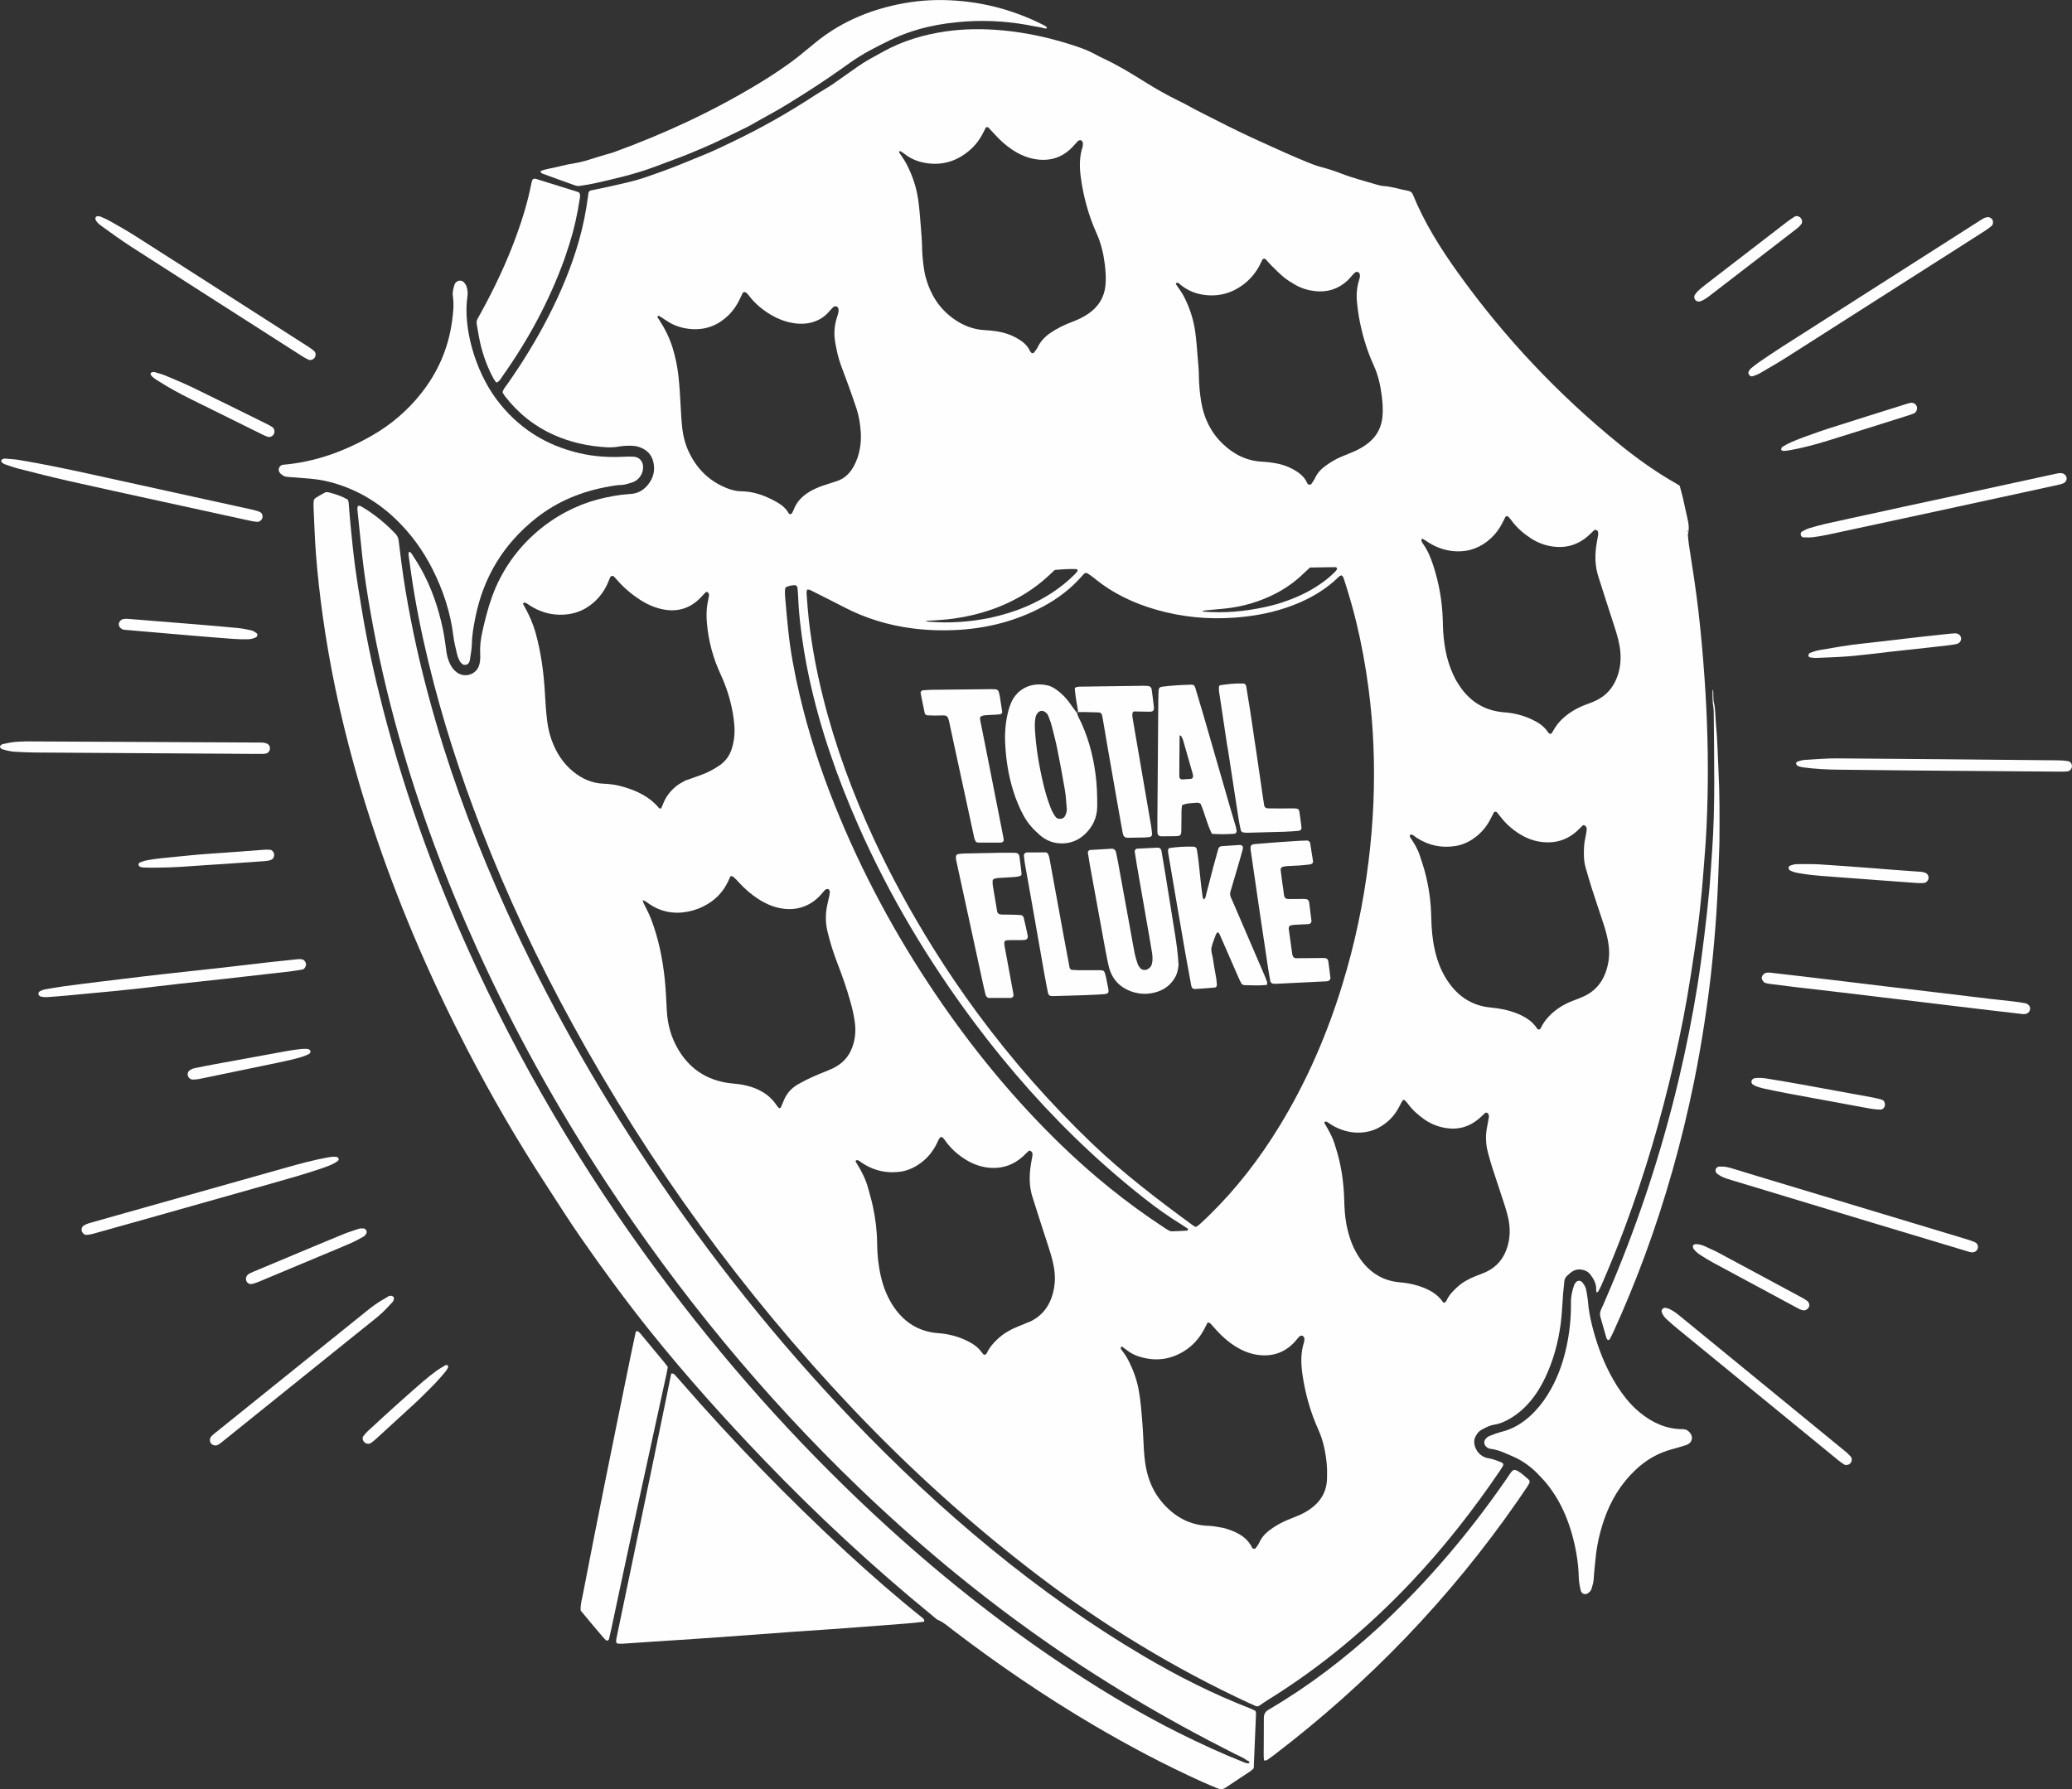
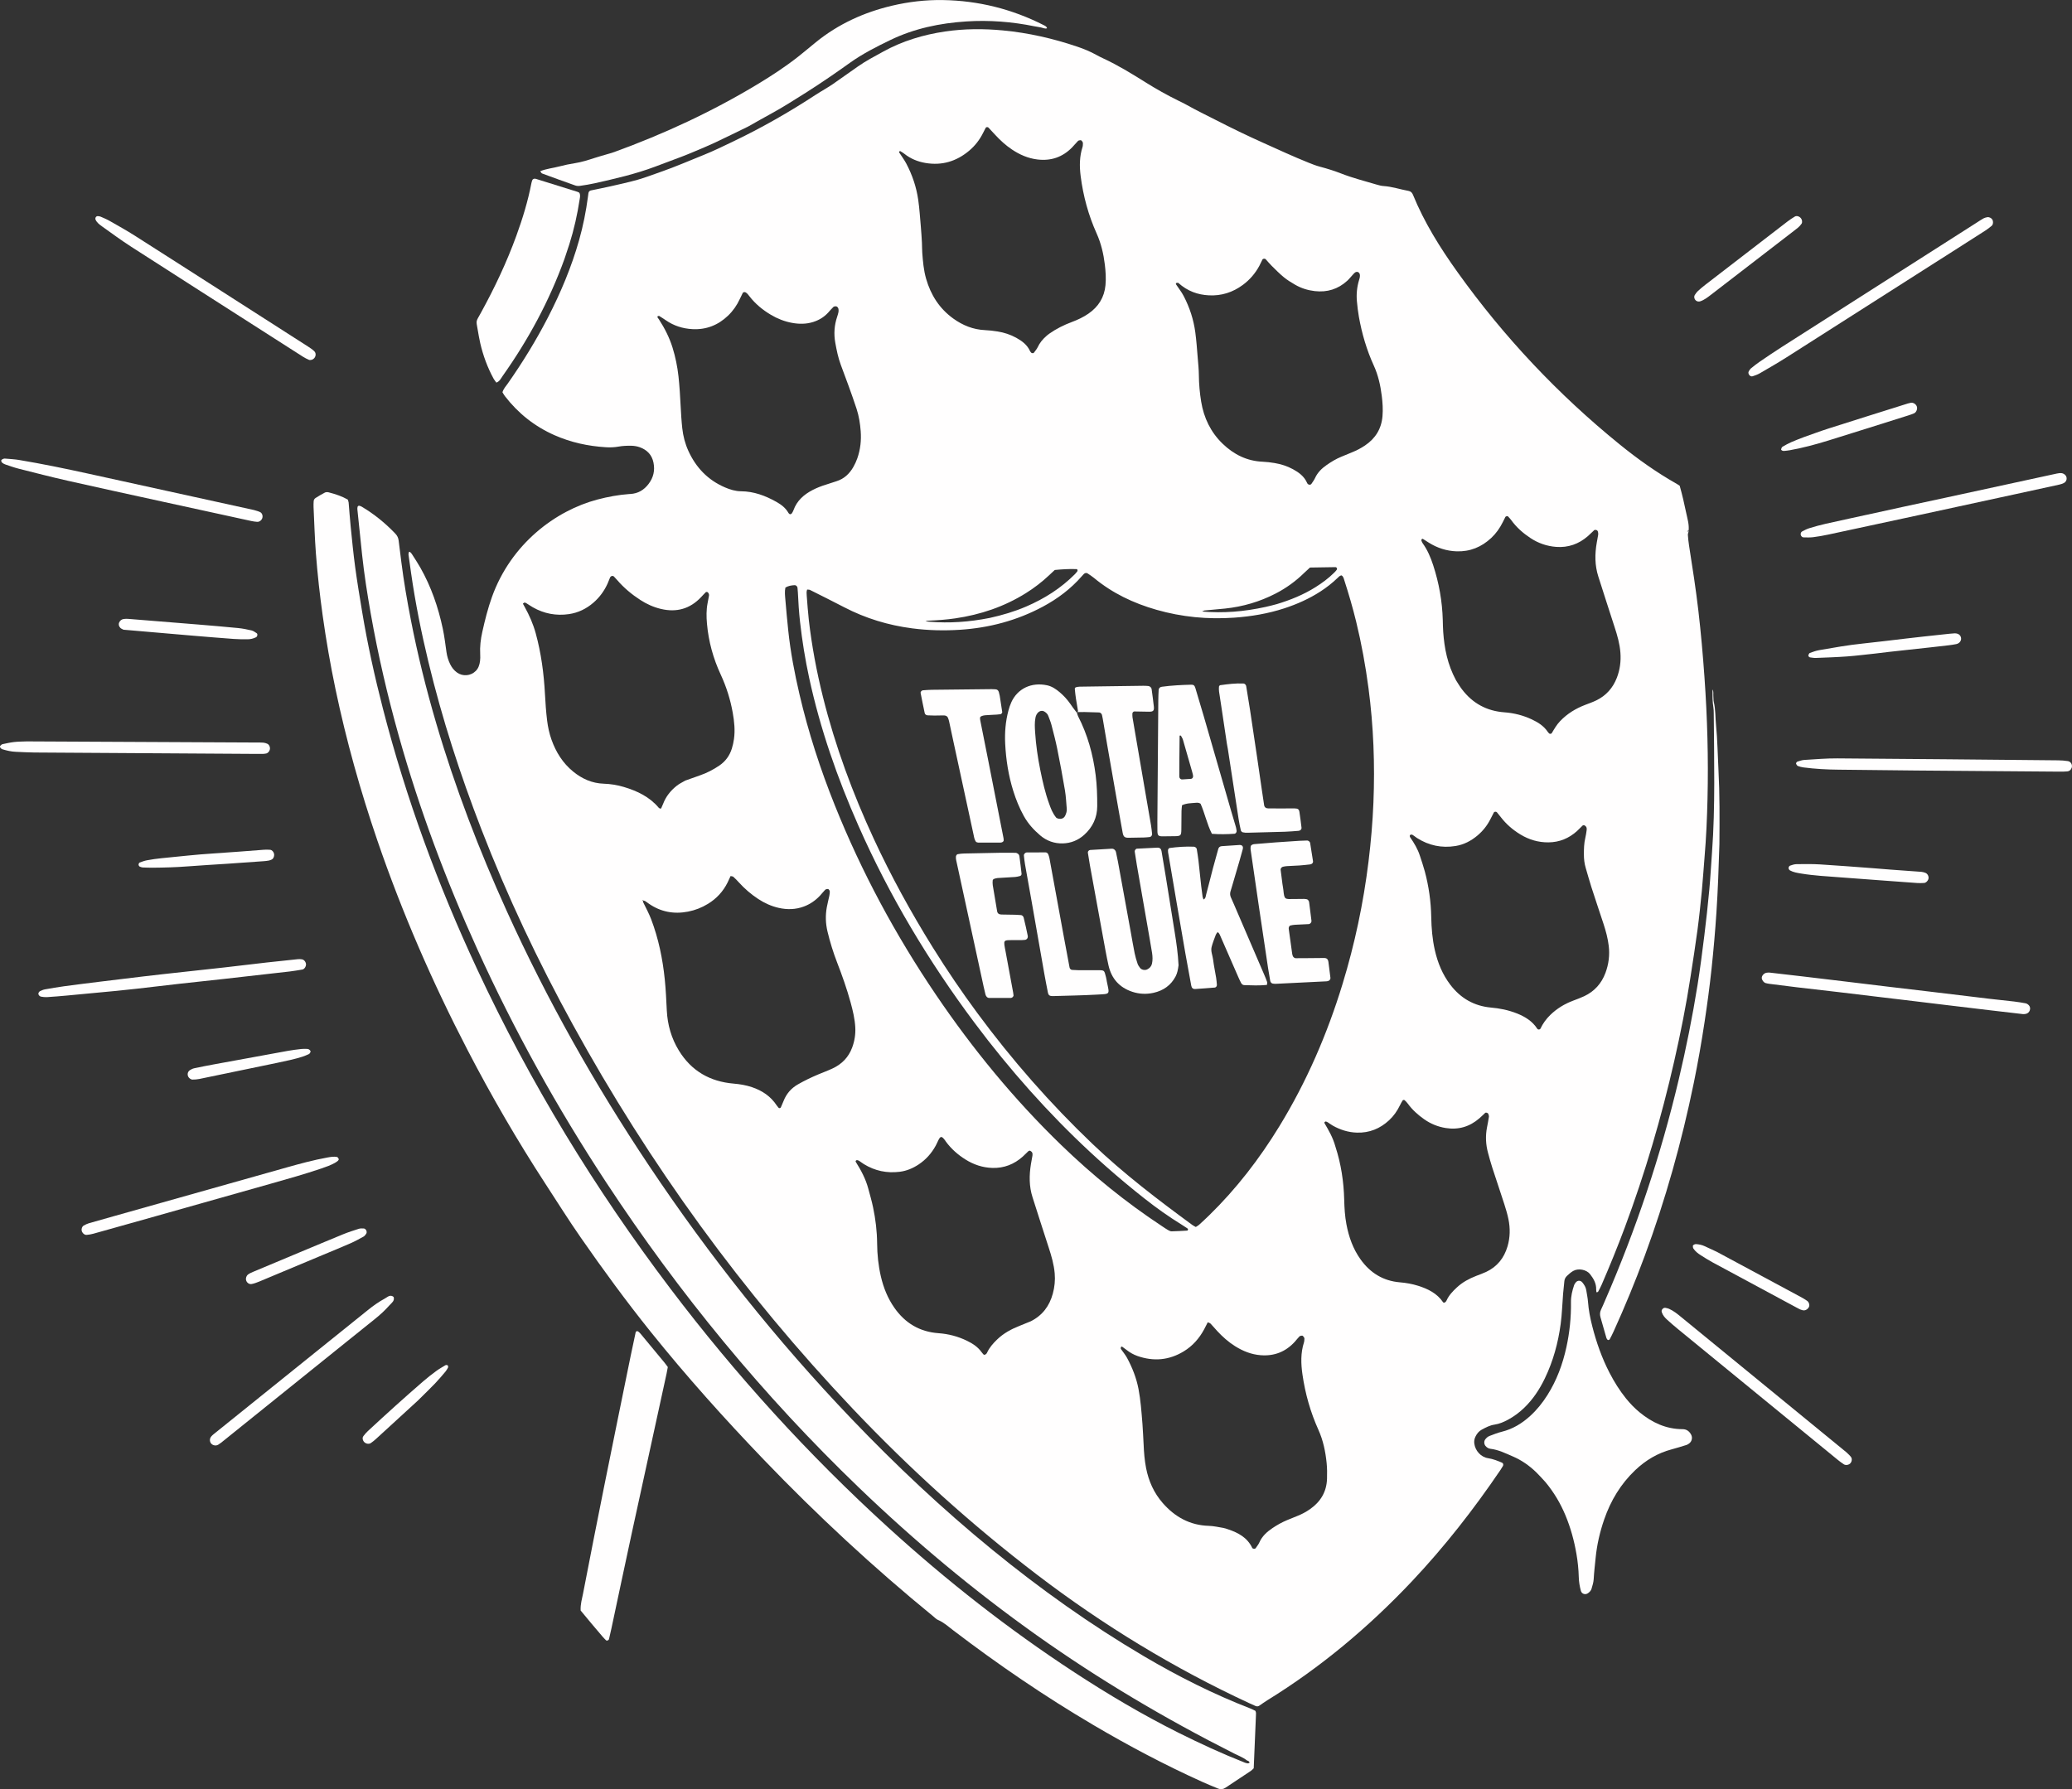
<svg xmlns="http://www.w3.org/2000/svg" version="1.1" id="svg1" width="1400" height="1209.17" viewBox="0 0 1400 1209.17">
  <rect x="0" y="0" width="1400" height="1209.17" fill="#333333" stroke="none" />
  <defs id="defs1">
    <clipPath clipPathUnits="userSpaceOnUse" id="clipPath427">
      <path d="M 0,1080 H 1080 V 0 H 0 Z" transform="translate(-656.331,-685.807)" id="path427" />
    </clipPath>
    <clipPath clipPathUnits="userSpaceOnUse" id="clipPath429">
      <path d="M 0,1080 H 1080 V 0 H 0 Z" transform="translate(-646.91,-101.13)" id="path429" />
    </clipPath>
    <clipPath clipPathUnits="userSpaceOnUse" id="clipPath431">
      <path d="M 0,1080 H 1080 V 0 H 0 Z" transform="translate(-443.909,-206.697)" id="path431" />
    </clipPath>
    <clipPath clipPathUnits="userSpaceOnUse" id="clipPath433">
-       <path d="M 0,1080 H 1080 V 0 H 0 Z" transform="translate(-323.99,-746.911)" id="path433" />
-     </clipPath>
+       </clipPath>
    <clipPath clipPathUnits="userSpaceOnUse" id="clipPath435">
      <path d="M 0,1080 H 1080 V 0 H 0 Z" transform="translate(-798.123,-242.267)" id="path435" />
    </clipPath>
    <clipPath clipPathUnits="userSpaceOnUse" id="clipPath437">
      <path d="M 0,1080 H 1080 V 0 H 0 Z" transform="translate(-394.242,-929.363)" id="path437" />
    </clipPath>
    <clipPath clipPathUnits="userSpaceOnUse" id="clipPath439">
      <path d="M 0,1080 H 1080 V 0 H 0 Z" transform="translate(-309.248,-177.119)" id="path439" />
    </clipPath>
    <clipPath clipPathUnits="userSpaceOnUse" id="clipPath441">
-       <path d="M 0,1080 H 1080 V 0 H 0 Z" transform="translate(-715.424,-170.202)" id="path441" />
-     </clipPath>
+       </clipPath>
    <clipPath clipPathUnits="userSpaceOnUse" id="clipPath443">
      <path d="M 0,1080 H 1080 V 0 H 0 Z" transform="translate(-301.066,-862.244)" id="path443" />
    </clipPath>
    <clipPath clipPathUnits="userSpaceOnUse" id="clipPath445">
      <path d="M 0,1080 H 1080 V 0 H 0 Z" transform="translate(-886.321,-565.616)" id="path445" />
    </clipPath>
    <clipPath clipPathUnits="userSpaceOnUse" id="clipPath447">
      <path d="M 0,1080 H 1080 V 0 H 0 Z" transform="translate(-995.283,-860.105)" id="path447" />
    </clipPath>
    <clipPath clipPathUnits="userSpaceOnUse" id="clipPath449">
-       <path d="M 0,1080 H 1080 V 0 H 0 Z" transform="translate(-904.787,-397.541)" id="path449" />
-     </clipPath>
+       </clipPath>
    <clipPath clipPathUnits="userSpaceOnUse" id="clipPath451">
      <path d="M 0,1080 H 1080 V 0 H 0 Z" transform="translate(-1035.708,-485.798)" id="path451" />
    </clipPath>
    <clipPath clipPathUnits="userSpaceOnUse" id="clipPath453">
      <path d="M 0,1080 H 1080 V 0 H 0 Z" transform="translate(-986.062,-602.893)" id="path453" />
    </clipPath>
    <clipPath clipPathUnits="userSpaceOnUse" id="clipPath455">
      <path d="M 0,1080 H 1080 V 0 H 0 Z" transform="translate(-979.263,-736.512)" id="path455" />
    </clipPath>
    <clipPath clipPathUnits="userSpaceOnUse" id="clipPath457">
      <path d="M 0,1080 H 1080 V 0 H 0 Z" transform="translate(-28.597,-617.653)" id="path457" />
    </clipPath>
    <clipPath clipPathUnits="userSpaceOnUse" id="clipPath459">
      <path d="M 0,1080 H 1080 V 0 H 0 Z" transform="translate(-89.021,-375.608)" id="path459" />
    </clipPath>
    <clipPath clipPathUnits="userSpaceOnUse" id="clipPath461">
      <path d="M 0,1080 H 1080 V 0 H 0 Z" transform="translate(-155.49,-500.316)" id="path461" />
    </clipPath>
    <clipPath clipPathUnits="userSpaceOnUse" id="clipPath463">
      <path d="M 0,1080 H 1080 V 0 H 0 Z" transform="translate(-143.684,-734.928)" id="path463" />
    </clipPath>
    <clipPath clipPathUnits="userSpaceOnUse" id="clipPath465">
      <path d="M 0,1080 H 1080 V 0 H 0 Z" transform="translate(-137.672,-839.208)" id="path465" />
    </clipPath>
    <clipPath clipPathUnits="userSpaceOnUse" id="clipPath467">
      <path d="M 0,1080 H 1080 V 0 H 0 Z" transform="translate(-950.72,-257.291)" id="path467" />
    </clipPath>
    <clipPath clipPathUnits="userSpaceOnUse" id="clipPath469">
      <path d="M 0,1080 H 1080 V 0 H 0 Z" transform="translate(-191.375,-313.95)" id="path469" />
    </clipPath>
    <clipPath clipPathUnits="userSpaceOnUse" id="clipPath471">
      <path d="M 0,1080 H 1080 V 0 H 0 Z" transform="translate(-965.368,-662.188)" id="path471" />
    </clipPath>
    <clipPath clipPathUnits="userSpaceOnUse" id="clipPath473">
      <path d="M 0,1080 H 1080 V 0 H 0 Z" transform="translate(-77.571,-674.263)" id="path473" />
    </clipPath>
    <clipPath clipPathUnits="userSpaceOnUse" id="clipPath475">
      <path d="M 0,1080 H 1080 V 0 H 0 Z" transform="translate(-929.036,-771.849)" id="path475" />
    </clipPath>
    <clipPath clipPathUnits="userSpaceOnUse" id="clipPath477">
      <path d="M 0,1080 H 1080 V 0 H 0 Z" transform="translate(-964.028,-553.39)" id="path477" />
    </clipPath>
    <clipPath clipPathUnits="userSpaceOnUse" id="clipPath479">
-       <path d="M 0,1080 H 1080 V 0 H 0 Z" transform="translate(-908.884,-441.676)" id="path479" />
+       <path d="M 0,1080 H 1080 H 0 Z" transform="translate(-908.884,-441.676)" id="path479" />
    </clipPath>
    <clipPath clipPathUnits="userSpaceOnUse" id="clipPath481">
      <path d="M 0,1080 H 1080 V 0 H 0 Z" transform="translate(-909.51,-865.193)" id="path481" />
    </clipPath>
    <clipPath clipPathUnits="userSpaceOnUse" id="clipPath483">
-       <path d="M 0,1080 H 1080 V 0 H 0 Z" transform="translate(-148.096,-773.136)" id="path483" />
-     </clipPath>
+       </clipPath>
    <clipPath clipPathUnits="userSpaceOnUse" id="clipPath485">
      <path d="M 0,1080 H 1080 V 0 H 0 Z" transform="translate(-166.521,-358.535)" id="path485" />
    </clipPath>
    <clipPath clipPathUnits="userSpaceOnUse" id="clipPath487">
      <path d="M 0,1080 H 1080 V 0 H 0 Z" transform="translate(-884.984,-358.946)" id="path487" />
    </clipPath>
    <clipPath clipPathUnits="userSpaceOnUse" id="clipPath489">
      <path d="M 0,1080 H 1080 V 0 H 0 Z" transform="translate(-92.162,-553.629)" id="path489" />
    </clipPath>
    <clipPath clipPathUnits="userSpaceOnUse" id="clipPath491">
      <path d="M 0,1080 H 1080 V 0 H 0 Z" transform="translate(-155.311,-454.694)" id="path491" />
    </clipPath>
    <clipPath clipPathUnits="userSpaceOnUse" id="clipPath493">
      <path d="M 0,1080 H 1080 V 0 H 0 Z" transform="translate(-226.748,-283.53)" id="path493" />
    </clipPath>
    <clipPath clipPathUnits="userSpaceOnUse" id="clipPath495">
      <path d="M 0,1080 H 1080 V 0 H 0 Z" transform="translate(-550.237,-578.998)" id="path495" />
    </clipPath>
    <clipPath clipPathUnits="userSpaceOnUse" id="clipPath497">
      <path d="M 0,1080 H 1080 V 0 H 0 Z" transform="translate(-612.242,-504.212)" id="path497" />
    </clipPath>
    <clipPath clipPathUnits="userSpaceOnUse" id="clipPath499">
      <path d="M 0,1080 H 1080 V 0 H 0 Z" transform="translate(-639.244,-543.879)" id="path499" />
    </clipPath>
    <clipPath clipPathUnits="userSpaceOnUse" id="clipPath501">
      <path d="M 0,1080 H 1080 V 0 H 0 Z" transform="translate(-619.11,-602.335)" id="path501" />
    </clipPath>
    <clipPath clipPathUnits="userSpaceOnUse" id="clipPath503">
      <path d="M 0,1080 H 1080 V 0 H 0 Z" transform="translate(-657.571,-502.971)" id="path503" />
    </clipPath>
    <clipPath clipPathUnits="userSpaceOnUse" id="clipPath505">
      <path d="M 0,1080 H 1080 V 0 H 0 Z" transform="translate(-521.627,-640.747)" id="path505" />
    </clipPath>
    <clipPath clipPathUnits="userSpaceOnUse" id="clipPath507">
      <path d="M 0,1080 H 1080 V 0 H 0 Z" transform="translate(-522.045,-561.207)" id="path507" />
    </clipPath>
    <clipPath clipPathUnits="userSpaceOnUse" id="clipPath509">
      <path d="M 0,1080 H 1080 V 0 H 0 Z" transform="translate(-560.825,-632.259)" id="path509" />
    </clipPath>
    <clipPath clipPathUnits="userSpaceOnUse" id="clipPath511">
      <path d="M 0,1080 H 1080 V 0 H 0 Z" transform="translate(-636.732,-616.523)" id="path511" />
    </clipPath>
    <clipPath clipPathUnits="userSpaceOnUse" id="clipPath513">
      <path d="M 0,1080 H 1080 V 0 H 0 Z" transform="translate(-575.75,-496.804)" id="path513" />
    </clipPath>
  </defs>
  <g id="layer-MC0" style="display:none" transform="translate(-7320,-115.415)">
    <path id="path425" d="M 0,0 H 1080 V 1080 H 0 Z" style="fill:#d2451e;fill-opacity:1;fill-rule:nonzero;stroke:none" transform="matrix(1.333,0,0,-1.333,7300,1440)" />
  </g>
  <g id="layer-MC1" transform="translate(-7320,-115.415)">
    <path id="path426" d="m 0,0 c 1.93,0.48 3.884,0.879 5.786,1.453 6.849,2.07 13.441,4.743 19.525,8.568 3.379,2.126 6.578,4.483 9.419,7.3 0.47,0.466 0.935,0.947 1.323,1.478 0.159,0.216 0.223,0.635 0.121,0.873 -0.101,0.234 -0.467,0.504 -0.714,0.502 C 31.153,20.13 26.847,20.046 22.51,19.971 21.471,19.01 20.481,18.138 19.54,17.217 15.241,13.007 10.414,9.525 5.071,6.77 -2.977,2.622 -11.526,0.121 -20.526,-0.821 c -3.463,-0.363 -6.935,-0.634 -10.401,-0.972 -0.305,-0.03 -0.591,-0.247 -1.237,-0.531 C -21.368,-3.236 -11.042,-2.422 0,0 m -139.817,-5.577 c 6.317,1.39 12.499,3.206 18.453,5.766 9.221,3.965 17.567,9.24 24.681,16.373 0.464,0.465 0.867,0.992 1.276,1.508 0.086,0.108 0.099,0.294 0.101,0.444 0.003,0.408 -0.205,0.645 -0.592,0.659 -3.641,0.138 -7.265,-0.089 -10.958,-0.445 -0.96,-0.897 -1.928,-1.795 -2.89,-2.7 -3.632,-3.413 -7.564,-6.434 -11.792,-9.073 -10.987,-6.857 -22.969,-10.884 -35.745,-12.754 -4.437,-0.65 -8.887,-0.972 -13.354,-1.151 -1.374,-0.055 -2.574,-0.344 -3.628,-1.292 -0.197,-0.177 -0.914,0.011 -1.237,0.243 -0.39,0.281 -0.217,1.559 0.151,1.776 0.134,0.079 0.319,0.079 0.483,0.102 0.157,0.022 0.391,0.103 0.464,0.03 1.142,-1.141 2.595,-1.301 4.1,-1.421 9.972,-0.796 19.853,-0.176 30.487,1.935 m -0.911,-214.149 c -2.216,2.9 -4.458,5.78 -6.645,8.703 -23.338,31.198 -43.243,64.421 -58.993,100.09 -10.677,24.18 -19.36,49.028 -24.962,74.897 -2.037,9.406 -3.573,18.893 -4.637,28.464 -0.55,4.954 -0.873,9.912 -1.094,14.884 -0.037,0.828 -0.138,1.652 -0.207,2.478 -0.05,0.594 -0.8,1.264 -1.337,1.24 -1.663,-0.076 -3.278,-0.319 -4.776,-1.208 -0.447,-1.999 -0.204,-3.992 -0.041,-5.96 0.437,-5.288 0.927,-10.573 1.482,-15.851 1.145,-10.901 3.205,-21.645 5.689,-32.311 4.485,-19.256 10.584,-38 17.938,-56.341 13.57,-33.844 30.766,-65.758 51.203,-95.94 18.662,-27.562 39.679,-53.164 63.625,-76.321 15.784,-15.264 32.765,-29.044 51.112,-41.127 0.97,-0.638 1.92,-1.312 2.928,-1.885 0.561,-0.319 1.226,-0.663 1.837,-0.651 2.646,0.049 5.289,0.221 7.933,0.366 0.103,0.006 0.232,0.174 0.288,0.295 0.171,0.364 0.055,0.646 -0.283,0.864 -0.973,0.628 -1.925,1.29 -2.911,1.897 -6.507,4.007 -12.721,8.429 -18.722,13.154 -6.649,5.236 -13.145,10.656 -19.488,16.26 -21.825,19.283 -41.552,40.531 -59.939,64.003 M 35.44,-273.704 c 2.845,-8.738 4.196,-17.723 4.425,-26.889 0.104,-4.15 0.348,-8.279 1.117,-12.369 1.209,-6.429 3.34,-12.487 7.18,-17.845 4.902,-6.84 11.438,-10.901 19.935,-11.614 3.144,-0.264 6.254,-0.806 9.267,-1.761 4.979,-1.578 9.545,-3.812 12.605,-8.316 0.087,-0.127 0.266,-0.192 0.396,-0.282 0.737,0.109 1.128,0.596 1.415,1.229 1.196,2.623 3.145,4.636 5.225,6.569 2.845,2.645 6.185,4.421 9.761,5.821 1.697,0.665 3.427,1.262 5.072,2.037 5.593,2.631 9.082,7.058 10.812,12.934 1.339,4.553 1.405,9.173 0.462,13.78 -0.53,2.59 -1.297,5.14 -2.107,7.66 -1.977,6.151 -4.07,12.265 -6.058,18.413 -0.815,2.522 -1.516,5.082 -2.205,7.642 -1.138,4.227 -1.333,8.499 -0.495,12.809 0.347,1.788 0.696,3.576 0.966,5.376 0.067,0.45 -0.132,0.958 -0.278,1.417 -0.195,0.611 -1.214,0.937 -1.638,0.548 -0.974,-0.894 -1.904,-1.838 -2.901,-2.705 -4.926,-4.284 -10.639,-5.976 -17.08,-4.938 -3.975,0.64 -7.645,2.134 -10.958,4.472 -3.139,2.216 -5.965,4.74 -8.234,7.866 -0.477,0.657 -1.056,1.253 -1.663,1.793 -0.171,0.152 -0.793,0.123 -0.893,-0.03 -0.541,-0.823 -1.022,-1.693 -1.451,-2.581 -1.385,-2.869 -3.18,-5.44 -5.521,-7.603 -4.588,-4.238 -9.966,-6.438 -16.267,-6.25 -4.408,0.132 -8.477,1.414 -12.288,3.566 -0.864,0.488 -1.65,1.112 -2.486,1.649 -0.271,0.175 -0.584,0.296 -0.892,0.4 -0.125,0.042 -0.304,0.008 -0.431,-0.052 -0.366,-0.174 -0.519,-0.492 -0.326,-0.822 2.087,-3.573 4.212,-7.125 5.534,-11.924 m -154.386,-88.437 c 5.839,2.951 9.417,7.737 11.102,13.955 0.914,3.37 1.278,6.822 0.964,10.342 -0.401,4.497 -1.635,8.773 -3.034,13.036 -2.789,8.498 -5.472,17.03 -8.206,25.545 -1.768,5.504 -1.716,11.095 -0.817,16.726 0.235,1.472 0.564,2.93 0.786,4.404 0.072,0.475 0.057,1.035 -0.135,1.458 -0.179,0.395 -0.603,0.741 -1.003,0.95 -0.221,0.115 -0.706,0.009 -0.91,-0.176 -0.981,-0.889 -1.871,-1.878 -2.859,-2.76 -4.393,-3.922 -9.509,-5.937 -15.439,-5.757 -4.931,0.15 -9.451,1.674 -13.596,4.266 -3.823,2.39 -7.179,5.337 -9.874,8.988 -0.196,0.267 -0.36,0.558 -0.559,0.822 -1.643,2.178 -2.258,2.154 -3.376,-0.131 -0.436,-0.893 -0.823,-1.813 -1.3,-2.683 -2.109,-3.846 -4.947,-7.037 -8.608,-9.478 -2.94,-1.961 -6.146,-3.307 -9.65,-3.743 -6.467,-0.805 -12.537,0.452 -18.115,3.878 -0.846,0.519 -1.626,1.145 -2.459,1.686 -0.266,0.173 -0.602,0.25 -0.917,0.332 -0.135,0.035 -0.317,0.007 -0.443,-0.059 -0.358,-0.187 -0.509,-0.511 -0.313,-0.82 2.661,-4.214 4.995,-8.583 6.298,-13.429 0.86,-3.199 1.79,-6.385 2.469,-9.623 1.261,-6.011 1.998,-12.092 2.048,-18.252 0.046,-5.65 0.619,-11.253 1.898,-16.767 1.323,-5.702 3.467,-11.06 6.84,-15.881 5.458,-7.804 12.823,-12.212 22.431,-12.903 4.982,-0.359 9.807,-1.615 14.334,-3.815 2.856,-1.389 5.496,-3.07 7.386,-5.721 0.379,-0.531 0.85,-0.997 1.219,-1.424 0.876,0.036 1.32,0.439 1.616,1.091 1.188,2.612 3.048,4.695 5.094,6.676 3.284,3.181 7.194,5.275 11.389,6.93 1.693,0.668 3.382,1.343 5.739,2.337 M 96.53,-37.174 c 0.995,-1.526 1.904,-3.118 3.001,-4.567 5.412,-7.153 12.607,-11.042 21.573,-11.692 4.838,-0.351 9.479,-1.54 13.881,-3.599 3.192,-1.493 6.105,-3.347 8.101,-6.369 0.179,-0.271 0.444,-0.485 0.655,-0.737 0.256,-0.305 1.1,-0.242 1.31,0.11 1.267,2.131 2.484,4.274 4.224,6.103 3.624,3.807 7.962,6.447 12.834,8.302 1.855,0.707 3.738,1.371 5.521,2.235 5.006,2.424 8.453,6.337 10.443,11.5 1.574,4.081 2.121,8.333 1.793,12.698 -0.338,4.5 -1.574,8.784 -2.974,13.049 -2.79,8.499 -5.479,17.031 -8.219,25.546 -1.824,5.668 -1.811,11.416 -0.791,17.212 0.229,1.306 0.511,2.604 0.706,3.915 0.071,0.479 0.027,1 -0.083,1.474 -0.111,0.477 -0.39,0.928 -0.944,1.009 -0.311,0.045 -0.752,0.092 -0.943,-0.077 -1.116,-0.987 -2.136,-2.081 -3.259,-3.058 -4.6,-4.001 -9.98,-5.897 -16.045,-5.443 -4.693,0.352 -9.078,1.857 -13.037,4.476 -3.766,2.49 -7.113,5.424 -9.762,9.115 -0.477,0.664 -1.064,1.25 -1.615,1.858 -0.23,0.253 -1.166,0.077 -1.33,-0.246 -0.451,-0.885 -0.887,-1.777 -1.329,-2.665 -1.491,-2.996 -3.385,-5.703 -5.834,-7.995 -4.951,-4.631 -10.784,-7.027 -17.606,-6.79 -5.083,0.177 -9.765,1.703 -14.067,4.403 -0.978,0.614 -1.939,1.255 -2.922,1.859 -0.311,0.192 -0.607,0.046 -0.769,-0.341 -0.06,-0.144 -0.101,-0.344 -0.048,-0.478 0.176,-0.452 0.334,-0.933 0.613,-1.32 2.46,-3.399 4.063,-7.193 5.354,-11.159 2.947,-9.047 4.601,-18.31 4.863,-27.821 0.055,-1.989 0.074,-3.981 0.216,-5.965 0.599,-8.333 2.117,-16.438 6.489,-24.542 m 31.051,-168.98 c 4.059,-1.665 7.691,-3.887 10.131,-7.694 0.376,-0.587 1.359,-0.522 1.648,0.09 1.219,2.577 2.85,4.832 4.897,6.834 3.381,3.307 7.311,5.682 11.717,7.334 1.862,0.698 3.734,1.39 5.53,2.234 5.207,2.449 8.789,6.456 10.782,11.821 1.639,4.414 2.226,8.985 1.659,13.697 -0.459,3.81 -1.44,7.485 -2.633,11.113 -2.072,6.297 -4.193,12.578 -6.224,18.889 -1.015,3.153 -1.86,6.361 -2.814,9.534 -0.675,2.248 -0.919,4.544 -0.921,6.878 -0.003,2.824 0.068,5.635 0.736,8.406 0.31,1.286 0.499,2.606 0.671,3.92 0.063,0.476 0.036,1.035 -0.164,1.454 -0.19,0.397 -0.618,0.741 -1.022,0.953 -0.219,0.114 -0.703,0.007 -0.904,-0.177 -0.974,-0.899 -1.853,-1.903 -2.839,-2.786 -4.111,-3.682 -8.873,-5.662 -14.459,-5.708 -5.138,-0.042 -9.825,1.361 -14.172,3.988 -3.867,2.337 -7.242,5.253 -10.002,8.854 -0.603,0.786 -1.222,1.56 -1.858,2.319 -0.458,0.546 -1.358,0.501 -1.655,-0.067 -0.615,-1.174 -1.212,-2.356 -1.819,-3.534 -1.616,-3.138 -3.784,-5.841 -6.485,-8.106 -3.238,-2.716 -6.898,-4.619 -11.09,-5.295 -7.001,-1.129 -13.524,0.229 -19.517,4.043 -0.419,0.267 -0.804,0.585 -1.208,0.875 -0.27,0.194 -0.549,0.374 -0.816,0.57 -0.419,0.309 -0.856,0.397 -1.349,0.18 -0.368,-0.162 -0.435,-0.789 -0.073,-1.311 1.99,-2.873 3.776,-5.856 4.866,-9.201 0.872,-2.678 1.801,-5.344 2.527,-8.063 2.022,-7.56 3.106,-15.256 3.254,-23.091 0.106,-5.644 0.571,-11.265 1.82,-16.789 1.444,-6.38 3.87,-12.324 7.863,-17.569 5.201,-6.831 12.001,-10.765 20.606,-11.555 4.303,-0.394 8.544,-1.154 13.317,-3.04 m -238.384,343.789 c 0.394,0.304 0.777,0.623 1.183,0.909 3.545,2.497 7.4,4.408 11.449,5.923 2.966,1.109 5.812,2.445 8.413,4.245 5.046,3.494 8.032,8.223 8.612,14.426 0.327,3.497 0.09,6.966 -0.327,10.419 -0.657,5.447 -1.898,10.762 -4.161,15.797 -4.175,9.288 -6.814,18.989 -8.098,29.096 -0.637,5.011 -0.612,9.905 0.957,14.746 0.199,0.611 0.156,1.304 0.196,1.961 0.028,0.461 -0.717,1.502 -1.135,1.48 -0.47,-0.024 -1.068,-0.101 -1.369,-0.398 -1.058,-1.044 -1.969,-2.235 -3.012,-3.295 -4.861,-4.946 -10.741,-6.93 -17.627,-6.075 -4.722,0.587 -8.925,2.432 -12.83,5.047 -3.185,2.133 -5.995,4.702 -8.581,7.524 -1.117,1.218 -2.245,2.427 -3.376,3.632 -0.289,0.307 -1.141,0.235 -1.322,-0.108 -0.462,-0.875 -0.919,-1.753 -1.359,-2.639 -1.722,-3.462 -4.048,-6.473 -6.989,-8.96 -6.429,-5.439 -13.788,-7.69 -22.183,-6.277 -4.005,0.674 -7.626,2.169 -10.808,4.716 -0.631,0.505 -1.35,0.9 -2.045,1.318 -0.07,0.042 -0.281,-0.089 -0.385,-0.185 -0.103,-0.096 -0.249,-0.311 -0.212,-0.369 1.239,-1.948 2.655,-3.802 3.725,-5.837 3.028,-5.76 5.095,-11.849 6.022,-18.325 0.658,-4.601 0.935,-9.231 1.343,-13.852 0.233,-2.64 0.394,-5.286 0.542,-7.932 0.092,-1.655 0.036,-3.319 0.16,-4.97 0.333,-4.463 0.708,-8.927 1.953,-13.253 2.364,-8.22 6.737,-15.105 13.732,-20.157 4.798,-3.465 10.1,-5.623 16.103,-5.893 2.147,-0.097 4.299,-0.341 6.421,-0.69 3.288,-0.54 6.456,-1.555 9.378,-3.164 2.931,-1.613 5.596,-3.569 7.036,-6.77 0.13,-0.29 0.378,-0.528 0.572,-0.789 0.227,-0.306 1.139,-0.395 1.348,-0.103 0.668,0.936 1.476,1.808 1.957,2.833 1.009,2.146 2.391,3.963 4.717,5.969 m 66.517,26.696 c -0.3,-0.019 -0.627,0.032 -0.892,-0.074 -0.356,-0.143 -0.366,-0.47 -0.129,-0.826 1.281,-1.927 2.738,-3.763 3.801,-5.804 3.007,-5.772 5.013,-11.879 5.885,-18.366 0.575,-4.277 0.875,-8.572 1.225,-12.865 0.243,-2.972 0.561,-5.948 0.587,-8.924 0.04,-4.492 0.441,-8.949 1.161,-13.363 1.345,-8.244 4.819,-15.491 10.867,-21.336 5.671,-5.479 12.355,-8.821 20.386,-9.149 1.982,-0.08 3.967,-0.333 5.925,-0.656 3.289,-0.543 6.458,-1.551 9.384,-3.153 2.934,-1.607 5.609,-3.552 7.047,-6.753 0.068,-0.151 0.139,-0.303 0.226,-0.443 0.475,-0.763 1.613,-0.888 2.066,-0.202 0.638,0.965 1.354,1.903 1.829,2.947 1.285,2.823 3.408,4.878 5.883,6.6 2.313,1.609 4.721,3.077 7.343,4.154 1.839,0.755 3.666,1.542 5.513,2.277 2.321,0.924 4.518,2.084 6.585,3.473 5.269,3.54 8.303,8.409 8.855,14.803 0.302,3.498 0.061,6.969 -0.372,10.419 -0.662,5.276 -1.818,10.453 -4.044,15.319 -3.606,7.887 -6.006,16.14 -7.537,24.651 -0.469,2.607 -0.764,5.251 -1.01,7.891 -0.34,3.666 0.031,7.287 1.103,10.817 0.292,0.963 0.595,1.931 0.355,2.917 -0.104,0.423 -0.497,0.912 -0.887,1.091 -0.366,0.167 -0.991,0.109 -1.343,-0.108 -0.546,-0.337 -0.973,-0.877 -1.421,-1.358 -0.903,-0.969 -1.716,-2.033 -2.689,-2.924 -4.677,-4.285 -10.197,-5.977 -16.49,-5.255 -3.508,0.403 -6.819,1.436 -9.867,3.187 -2.005,1.153 -4.004,2.378 -5.788,3.836 -2.175,1.777 -4.149,3.803 -6.156,5.776 -1.062,1.044 -2.002,2.211 -3.01,3.31 -0.448,0.488 -1.434,0.397 -1.705,-0.146 -0.518,-1.036 -0.987,-2.097 -1.535,-3.116 -2.073,-3.855 -4.864,-7.104 -8.381,-9.709 -5.118,-3.792 -10.909,-5.625 -17.24,-5.287 -5.586,0.298 -10.731,2.035 -15.53,6.349 m -18.113,-578.586 c 0.201,-3.478 0.452,-6.953 0.593,-10.432 0.161,-3.986 0.48,-7.951 1.239,-11.868 1.288,-6.644 3.99,-12.663 8.455,-17.766 6.166,-7.045 13.766,-11.278 23.355,-11.557 2.467,-0.072 4.922,-0.648 7.372,-1.054 0.811,-0.135 1.596,-0.446 2.383,-0.708 5.167,-1.72 9.755,-4.192 12.243,-9.409 0.254,-0.533 1.435,-0.612 1.74,-0.158 0.646,0.958 1.42,1.866 1.876,2.911 1.389,3.187 3.835,5.369 6.61,7.252 2.337,1.586 4.802,2.956 7.41,4.052 1.682,0.706 3.366,1.41 5.068,2.065 2.337,0.899 4.534,2.078 6.573,3.501 5.357,3.738 8.444,8.819 8.634,15.44 0.076,2.649 0.075,5.322 -0.19,7.953 -0.584,5.796 -1.756,11.487 -4.165,16.828 -4.052,8.985 -6.696,18.349 -8.096,28.1 -0.787,5.488 -0.948,10.895 0.769,16.247 0.197,0.612 0.18,1.298 0.23,1.952 0.033,0.426 -0.754,1.491 -1.173,1.473 -0.465,-0.02 -1.053,-0.116 -1.356,-0.414 -0.824,-0.808 -1.502,-1.762 -2.28,-2.62 -4.654,-5.138 -10.424,-7.428 -17.357,-6.896 -4.763,0.366 -9.019,2.088 -13.002,4.588 -3.392,2.131 -6.358,4.784 -9.075,7.716 -1.127,1.216 -2.18,2.502 -3.329,3.695 -0.313,0.325 -0.852,0.431 -1.423,0.701 -0.633,-1.236 -1.213,-2.414 -1.833,-3.57 -2.481,-4.628 -5.862,-8.451 -10.359,-11.189 -7.412,-4.513 -15.255,-5.194 -23.415,-2.354 -2.046,0.712 -3.914,1.796 -5.626,3.139 -0.648,0.508 -1.321,0.984 -1.988,1.468 -0.352,0.256 -0.69,0.206 -0.817,-0.187 -0.086,-0.266 -0.107,-0.665 0.035,-0.876 1.014,-1.514 2.236,-2.909 3.095,-4.502 2.686,-4.982 4.741,-10.209 5.809,-15.805 1.061,-5.555 1.467,-11.177 1.995,-17.716 m -231.741,326.22 c 2.498,0.889 4.989,1.794 7.493,2.661 3.469,1.2 6.686,2.873 9.726,4.927 3.154,2.131 5.251,5.03 6.381,8.616 0.495,1.571 0.849,3.205 1.08,4.837 0.636,4.483 0.163,8.943 -0.621,13.358 -1.192,6.719 -3.24,13.185 -6.112,19.382 -3.799,8.196 -6.161,16.775 -6.951,25.783 -0.306,3.483 -0.368,6.951 0.313,10.401 0.257,1.299 0.52,2.598 0.731,3.905 0.049,0.302 -0.045,0.663 -0.176,0.949 -0.132,0.288 -0.347,0.606 -0.612,0.741 -0.226,0.115 -0.687,0.107 -0.849,-0.049 -0.83,-0.8 -1.595,-1.668 -2.388,-2.508 -5.629,-5.958 -12.435,-7.866 -20.377,-5.974 -3.754,0.894 -7.211,2.46 -10.428,4.546 -4.332,2.809 -8.277,6.085 -11.662,10.007 -0.54,0.625 -1.098,1.235 -1.673,1.828 -0.597,0.616 -1.652,0.361 -2.021,-0.499 -0.458,-1.065 -0.835,-2.165 -1.32,-3.217 -1.688,-3.663 -4.034,-6.845 -7.087,-9.491 -3.596,-3.117 -7.75,-5.131 -12.446,-5.812 -6.438,-0.933 -12.549,0.215 -18.227,3.438 -1.152,0.653 -2.233,1.429 -3.364,2.119 -0.272,0.166 -0.625,0.318 -0.922,0.289 -0.256,-0.025 -0.485,-0.319 -0.8,-0.548 0.313,-0.565 0.632,-1.14 0.95,-1.715 2.329,-4.219 4.257,-8.585 5.542,-13.261 2.781,-10.122 4.138,-20.451 4.698,-30.895 0.24,-4.472 0.544,-8.935 1.088,-13.375 0.403,-3.289 1.102,-6.544 2.215,-9.673 2.263,-6.364 5.736,-11.942 11.036,-16.245 4.492,-3.647 9.531,-5.906 15.426,-6.105 3.483,-0.117 6.931,-0.67 10.28,-1.676 6.77,-2.032 12.991,-4.996 17.657,-10.559 0.182,-0.216 0.526,-0.324 0.815,-0.407 0.113,-0.033 0.362,0.105 0.419,0.226 0.346,0.739 0.683,1.484 0.971,2.246 1.389,3.669 3.762,6.614 6.782,9.038 1.154,0.927 2.49,1.626 4.433,2.712 m 125.627,-84.862 c 7.015,-11.27 14.471,-22.24 22.35,-32.923 17.568,-23.819 37.01,-45.985 58.427,-66.425 15.762,-15.043 33.038,-28.205 50.565,-41.065 0.524,-0.385 1.125,-0.665 1.788,-1.051 0.593,0.384 1.191,0.668 1.659,1.094 1.719,1.562 3.42,3.144 5.082,4.765 13.852,13.515 25.562,28.724 35.643,45.21 13.832,22.622 24.268,46.759 32.004,72.085 6.214,20.341 10.594,41.068 13.185,62.188 1.213,9.887 2.065,19.8 2.472,29.738 0.795,19.423 0.055,38.791 -2.492,58.087 -1.5,11.356 -3.547,22.597 -6.254,33.721 -1.725,7.088 -3.774,14.088 -6.02,21.029 -0.294,0.908 -0.455,1.93 -1.44,2.444 C 37.562,15.865 37.029,15.196 36.438,14.63 33.795,12.097 30.928,9.851 27.858,7.859 22.116,4.133 15.921,1.383 9.428,-0.733 1.179,-3.42 -7.322,-4.835 -15.94,-5.442 c -13.348,-0.94 -26.514,0.316 -39.399,4.007 -11.6,3.323 -22.321,8.406 -31.667,16.171 -1.015,0.844 -2.15,1.547 -3.247,2.289 -0.507,0.343 -1.359,0.186 -1.819,-0.289 -0.346,-0.357 -0.686,-0.719 -1.011,-1.094 -5.618,-6.47 -12.349,-11.52 -19.877,-15.545 -13.079,-6.993 -27.103,-10.706 -41.838,-11.671 -8.112,-0.531 -16.23,-0.34 -24.334,0.714 -12.135,1.577 -23.624,5.072 -34.479,10.715 -5.735,2.982 -11.522,5.862 -17.301,8.756 -0.4,0.2 -0.935,0.13 -1.455,0.191 -0.386,-1.034 -0.288,-2.02 -0.211,-2.988 0.333,-4.132 0.593,-8.275 1.063,-12.392 1.506,-13.195 3.961,-26.221 7.176,-39.106 6.202,-24.855 15.037,-48.766 25.802,-71.983 8.729,-18.828 18.688,-36.993 30.024,-55.23 m -146.806,24.018 c -0.208,0.35 -0.373,0.365 -0.428,0.035 -0.009,-0.055 0.2,-0.146 0.306,-0.947 1.364,-2.833 2.885,-5.581 4.009,-8.539 3.734,-9.826 5.825,-20.022 6.898,-30.432 0.543,-5.27 0.766,-10.575 1.037,-15.87 0.373,-7.261 2.318,-14.055 6.102,-20.249 6.338,-10.373 15.775,-15.781 27.785,-16.789 3.162,-0.266 6.249,-0.791 9.242,-1.79 5.168,-1.724 9.513,-4.61 12.561,-9.24 0.271,-0.411 0.608,-0.779 0.918,-1.164 0.307,-0.383 0.995,-0.32 1.2,0.139 0.47,1.053 0.937,2.109 1.354,3.184 1.435,3.692 3.847,6.503 7.303,8.483 3.315,1.898 6.742,3.546 10.256,5.025 2.442,1.028 4.938,1.936 7.334,3.059 4.695,2.2 8.076,5.647 9.908,10.596 1.231,3.326 1.768,6.703 1.576,10.231 -0.235,4.335 -1.246,8.516 -2.385,12.676 -1.883,6.878 -4.266,13.588 -6.834,20.236 -1.972,5.105 -3.585,10.321 -4.86,15.648 -0.982,4.101 -1.102,8.202 -0.357,12.328 0.352,1.951 0.873,3.872 1.284,5.813 0.136,0.642 0.185,1.303 0.242,1.958 0.054,0.635 -0.499,1.504 -1.035,1.495 -0.452,-0.008 -1.03,-0.125 -1.324,-0.421 -0.931,-0.936 -1.722,-2.009 -2.628,-2.973 -2.305,-2.453 -5.026,-4.327 -8.181,-5.502 -4.158,-1.55 -8.431,-1.653 -12.724,-0.682 -3.754,0.85 -7.217,2.421 -10.429,4.537 -3.617,2.383 -6.875,5.185 -9.784,8.398 -0.886,0.98 -1.806,1.937 -2.79,2.815 -0.306,0.273 -0.876,0.248 -1.408,0.381 -0.523,-1.132 -0.984,-2.189 -1.494,-3.221 -2.264,-4.575 -5.588,-8.187 -9.939,-10.851 -3.139,-1.923 -6.509,-3.257 -10.13,-3.956 -7.184,-1.386 -13.83,-0.15 -19.878,4.039 -0.678,0.469 -1.318,1.001 -2.029,1.411 -0.211,0.123 -0.604,-0.069 -0.678,0.139 m 7.897,296.452 c -0.254,-0.07 -0.648,-0.065 -0.736,-0.226 -0.255,-0.468 0.081,-0.742 0.693,-1.583 2.894,-4.474 5.298,-9.187 6.881,-14.29 1.477,-4.764 2.469,-9.646 3.013,-14.588 0.543,-4.94 0.818,-9.913 1.081,-14.879 0.203,-3.808 0.416,-7.608 0.834,-11.404 0.44,-4 1.432,-7.826 3.091,-11.471 3.862,-8.489 9.917,-14.813 18.56,-18.518 2.604,-1.117 5.289,-1.946 8.163,-1.968 6.488,-0.05 12.336,-2.249 17.898,-5.371 2.485,-1.395 4.715,-3.091 6.138,-5.66 0.145,-0.263 0.469,-0.428 0.711,-0.638 0.299,0.11 0.718,0.133 0.873,0.347 0.382,0.528 0.72,1.116 0.941,1.728 1.732,4.819 5.254,7.93 9.657,10.217 2.214,1.15 4.525,2.046 6.911,2.77 1.743,0.528 3.455,1.158 5.195,1.696 3.864,1.194 6.585,3.767 8.552,7.179 0.822,1.426 1.524,2.95 2.065,4.505 1.544,4.443 2.048,9.049 1.689,13.727 -0.292,3.808 -0.883,7.587 -2.062,11.227 -1.276,3.941 -2.685,7.839 -4.086,11.738 -1.288,3.587 -2.647,7.147 -3.966,10.723 -1.325,3.592 -2.081,7.325 -2.757,11.082 -0.81,4.5 -0.519,8.907 0.954,13.24 0.266,0.783 0.503,1.584 0.665,2.394 0.093,0.47 0.037,0.978 -0.001,1.464 -0.047,0.587 -0.673,1.385 -1.217,1.409 -0.459,0.02 -1.068,-0.045 -1.368,-0.329 -0.959,-0.907 -1.8,-1.938 -2.695,-2.912 -2.067,-2.252 -4.584,-3.761 -7.496,-4.691 -3.576,-1.142 -7.195,-1.127 -10.818,-0.455 -3.779,0.7 -7.326,2.094 -10.634,4.059 -4.172,2.478 -7.88,5.502 -10.863,9.362 -0.606,0.784 -1.162,1.609 -2.084,2.087 -0.334,0.173 -1.147,0.058 -1.319,-0.287 -0.515,-1.034 -1.033,-2.067 -1.515,-3.117 -1.47,-3.202 -3.452,-6.045 -5.996,-8.479 -5.054,-4.837 -11.112,-7.193 -18.081,-6.811 -4.868,0.267 -9.444,1.706 -13.5,4.545 -0.947,0.663 -1.928,1.277 -3.371,2.178 M 214.479,38.396 c -0.148,-0.636 -0.456,-1.282 -0.414,-1.905 0.123,-1.817 0.322,-3.634 0.604,-5.434 1.721,-10.975 3.436,-21.947 4.719,-32.987 1.302,-11.206 2.29,-22.433 3.085,-33.686 1.451,-20.536 2.038,-41.089 1.543,-61.666 -0.239,-9.947 -0.667,-19.892 -1.516,-29.814 -0.48,-5.618 -0.815,-11.25 -1.361,-16.861 -0.641,-6.602 -1.323,-13.204 -2.199,-19.778 -1.05,-7.888 -2.298,-15.75 -3.506,-23.616 -2.214,-14.428 -5.057,-28.739 -8.298,-42.968 -6.524,-28.647 -14.797,-56.783 -25.058,-84.323 -3.648,-9.789 -7.596,-19.46 -11.746,-29.047 -0.523,-1.209 -1.154,-2.375 -1.793,-3.528 -0.096,-0.173 -0.51,-0.169 -0.822,-0.26 -0.048,0.503 -0.145,0.996 -0.133,1.486 0.079,3.008 -1.319,5.414 -3.073,7.688 -1.8,2.335 -5.969,3.174 -8.614,1.627 -1.131,-0.661 -2.141,-1.565 -3.103,-2.468 -0.727,-0.683 -1.213,-1.593 -1.328,-2.617 -0.24,-2.139 -0.473,-4.281 -0.647,-6.426 -0.416,-5.121 -0.546,-10.262 -1.233,-15.365 -1.293,-9.603 -3.812,-18.843 -8.03,-27.585 -2.686,-5.566 -6.046,-10.673 -10.536,-14.981 -2.408,-2.311 -5.06,-4.279 -7.992,-5.879 -2.202,-1.2 -4.497,-2.206 -6.971,-2.565 -2.375,-0.346 -4.4,-1.434 -6.441,-2.526 -1.508,-0.807 -2.528,-2.104 -3.265,-3.644 -0.521,-1.087 -0.688,-2.224 -0.545,-3.392 0.451,-3.661 3.309,-6.896 6.988,-7.459 2.515,-0.385 4.78,-1.309 7.07,-2.266 0.596,-0.25 0.82,-1.088 0.463,-1.682 -0.427,-0.71 -0.852,-1.422 -1.316,-2.106 -13.533,-19.938 -28.32,-38.88 -44.87,-56.418 -21.857,-23.161 -46.057,-43.476 -73.194,-60.223 -1.407,-0.869 -2.747,-1.847 -4.116,-2.779 -0.6,-0.409 -1.252,-0.433 -1.887,-0.17 -1.071,0.443 -2.122,0.937 -3.174,1.425 -38.226,17.723 -73.989,39.509 -107.481,65.056 -33.45,25.514 -64.534,53.656 -93.473,84.17 -55.784,58.823 -103.021,123.882 -142.017,194.934 -17.574,32.021 -33.155,64.98 -46.339,99.056 -10.721,27.71 -19.866,55.919 -26.824,84.82 -3.573,14.838 -6.587,29.784 -8.748,44.896 -0.446,3.119 -0.905,6.236 -1.313,9.36 -0.057,0.438 0.079,0.931 0.237,1.358 0.13,0.352 0.886,-0.111 1.487,-1.054 1.425,-2.238 2.9,-4.449 4.21,-6.753 5.543,-9.746 9.15,-20.207 11.462,-31.152 0.824,-3.902 1.287,-7.851 1.851,-11.788 0.309,-2.158 0.921,-4.204 1.881,-6.153 0.819,-1.664 1.925,-3.101 3.434,-4.193 2.937,-2.124 6.997,-1.784 9.56,0.81 1.343,1.361 1.879,3.116 2.126,4.94 0.155,1.143 0.156,2.322 0.091,3.477 -0.216,3.843 0.229,7.615 1.068,11.356 1.343,5.989 2.818,11.94 4.897,17.728 9.676,26.928 32.221,43.778 53.481,49.386 5.299,1.398 10.676,2.387 16.151,2.786 0.166,0.013 0.332,0.01 0.497,0.019 3.9,0.218 6.901,1.99 9.255,5.091 2.467,3.249 3.285,6.799 2.495,10.773 -0.786,3.95 -3.235,6.472 -6.895,7.815 -1.375,0.505 -2.91,0.755 -4.378,0.78 -2.146,0.035 -4.33,-0.053 -6.436,-0.431 -2.155,-0.387 -4.284,-0.459 -6.436,-0.327 -9.019,0.553 -17.74,2.444 -26.021,6.103 -10.063,4.445 -18.434,11.085 -25.147,19.802 -0.495,0.643 -0.877,1.373 -1.247,1.959 0.541,1.849 1.727,3.051 2.667,4.391 7.535,10.743 14.387,21.899 20.398,33.566 6.472,12.559 11.926,25.526 15.777,39.146 2.035,7.197 3.496,14.5 4.475,21.908 0.087,0.656 0.146,1.318 0.262,1.969 0.127,0.706 0.547,1.204 1.261,1.355 3.242,0.688 6.499,1.304 9.729,2.043 4.684,1.071 9.391,2.075 14.009,3.389 3.98,1.132 7.848,2.656 11.765,4.011 7.366,2.55 14.502,5.691 21.733,8.584 4.918,1.969 9.691,4.315 14.477,6.602 14.684,7.016 28.796,15.052 42.402,23.98 1.524,1 3.113,1.902 4.664,2.862 1.269,0.785 2.56,1.541 3.784,2.392 4.22,2.936 8.427,5.891 12.616,8.871 4.068,2.892 8.492,5.171 12.844,7.579 9.849,5.449 20.452,8.64 31.516,10.27 9.717,1.432 19.48,1.465 29.283,0.542 12.957,-1.22 25.51,-4.105 37.807,-8.27 3.308,-1.121 6.513,-2.447 9.566,-4.15 1.157,-0.646 2.349,-1.234 3.551,-1.793 7.385,-3.431 14.31,-7.669 21.193,-11.989 5.48,-3.438 11.114,-6.612 16.926,-9.46 1.34,-0.657 2.693,-1.294 3.991,-2.026 4.913,-2.771 9.992,-5.214 15.008,-7.784 7.823,-4.007 15.719,-7.84 23.739,-11.438 7.714,-3.461 15.378,-7.032 23.231,-10.174 1.842,-0.737 3.702,-1.473 5.615,-1.979 3.694,-0.976 7.332,-2.108 10.886,-3.497 5.881,-2.299 11.998,-3.829 18.032,-5.629 1.108,-0.33 2.257,-0.628 3.402,-0.704 4.337,-0.288 8.444,-1.704 12.681,-2.476 1.027,-0.187 1.767,-0.826 2.179,-1.836 5.797,-14.228 13.902,-27.147 22.801,-39.571 23.413,-32.692 50.754,-61.717 81.973,-87.068 9.154,-7.434 18.745,-14.26 29.032,-20.068 0.431,-0.243 0.834,-0.536 1.446,-0.934 1.271,-4.452 2.347,-9.122 3.314,-13.815 0.6,-2.912 1.542,-5.77 1.207,-8.945 -0.433,-0.144 -0.556,-0.135 -0.679,-0.125 0.007,-0.123 0.015,-0.245 0.022,-0.368 0.232,0.071 0.464,0.142 0.696,0.213" style="fill:#fffefe;fill-opacity:1;fill-rule:nonzero;stroke:none" transform="matrix(1.333,0,0,-1.333,8175.108,525.591)" clip-path="url(#clipPath427)" />
    <path id="path428" d="m 0,0 c -1.975,1.557 -4.329,2.421 -6.541,3.537 -34.863,17.587 -68.369,37.439 -100.213,60.06 -31.849,22.625 -61.728,47.624 -89.892,74.683 -48.667,46.761 -91.229,98.58 -128.267,154.963 -24.725,37.638 -46.523,76.898 -65.151,117.907 -15.937,35.085 -29.42,71.072 -39.836,108.193 -5.739,20.452 -10.532,41.118 -14.232,62.031 -1.763,9.96 -3.328,19.958 -4.407,30.022 -0.813,7.586 -1.591,15.175 -2.368,22.764 -0.05,0.481 -0.029,0.998 0.104,1.456 0.067,0.234 0.476,0.549 0.696,0.524 0.472,-0.054 0.96,-0.239 1.375,-0.484 6.326,-3.741 11.961,-8.345 17.036,-13.652 0.959,-1.002 1.529,-2.141 1.697,-3.508 0.444,-3.622 0.897,-7.242 1.355,-10.861 1.248,-9.876 2.939,-19.676 4.843,-29.446 3.428,-17.592 7.751,-34.96 12.791,-52.153 9.579,-32.681 21.756,-64.388 35.807,-95.391 20.452,-45.126 44.722,-88.125 72.245,-129.3 30.497,-45.625 64.534,-88.428 102.466,-128.109 22.496,-23.532 46.167,-45.809 71.387,-66.414 24.322,-19.871 49.838,-38.048 76.908,-54.005 C -34.88,42.609 -16.976,33.589 1.787,26.323 2.694,25.971 3.552,25.492 4.286,25.142 4.413,24.764 4.478,24.61 4.515,24.449 4.552,24.29 4.581,24.124 4.579,23.961 4.573,23.464 4.556,22.967 4.535,22.47 4.166,13.689 3.795,4.908 3.421,-3.968 2.978,-4.381 2.547,-4.903 2.009,-5.264 c -4.275,-2.858 -8.583,-5.667 -12.851,-8.536 -1.213,-0.814 -2.448,-1.004 -3.766,-0.461 -2.759,1.137 -5.523,2.266 -8.241,3.495 -18.913,8.548 -37.225,18.251 -55.101,28.784 -24.616,14.506 -48.161,30.595 -70.878,47.911 -2.496,1.902 -4.822,4.051 -7.784,5.305 -0.885,0.375 -1.6,1.167 -2.37,1.796 -30.236,24.699 -58.806,51.2 -85.841,79.362 -20.004,20.839 -39.277,42.329 -57.366,64.853 -12.468,15.525 -24.214,31.601 -35.575,47.955 -6.153,8.857 -11.876,17.993 -17.757,27.028 -14.309,21.981 -27.457,44.629 -39.533,67.905 -17.824,34.354 -33.236,69.742 -45.767,106.375 -8.596,25.132 -15.748,50.661 -21.198,76.655 -2.586,12.335 -4.739,24.751 -6.485,37.241 -1.47,10.519 -2.646,21.067 -3.449,31.651 -0.589,7.772 -0.813,15.572 -1.18,23.361 -0.047,0.991 -0.001,1.99 0.054,2.982 0.039,0.697 0.407,1.302 0.971,1.657 1.539,0.969 3.094,1.926 4.713,2.748 0.53,0.268 1.321,0.268 1.92,0.114 3.369,-0.868 6.667,-1.943 9.681,-3.662 0.172,-0.571 0.401,-1.034 0.443,-1.514 0.349,-3.966 0.599,-7.941 1.004,-11.901 0.707,-6.93 1.367,-13.869 2.299,-20.77 1.022,-7.557 2.273,-15.086 3.524,-22.61 2.748,-16.531 6.347,-32.885 10.527,-49.109 11.742,-45.578 27.903,-89.564 47.795,-132.197 26.825,-57.493 59.648,-111.365 97.93,-161.93 33.14,-43.773 69.912,-84.243 110.519,-121.208 29.501,-26.855 60.781,-51.435 94.184,-73.279 17.088,-11.175 34.631,-21.578 52.906,-30.71 C -23.83,8.613 -12.843,3.533 -0.951,-1.164 -0.008,-1.416 0.309,-1.529 0.6,-1.481 0.873,-1.435 1.118,-1.22 1.376,-1.08 1.202,-0.839 1.068,-0.546 0.843,-0.37 0.608,-0.188 0.285,-0.119 0,0" style="fill:#fffefe;fill-opacity:1;fill-rule:nonzero;stroke:none" transform="matrix(1.333,0,0,-1.333,8162.547,1305.16)" clip-path="url(#clipPath429)" />
-     <path id="path430" d="m 0,0 c 12.711,-11.699 25.445,-22.834 38.675,-33.396 0.532,-0.425 0.963,-0.898 0.729,-1.84 -2.879,-0.361 -5.831,-0.701 -8.799,-0.926 -8.102,-0.615 -16.204,-1.245 -24.307,-1.859 -4.465,-0.339 -8.93,-0.671 -13.397,-0.982 -6.453,-0.45 -12.908,-0.859 -19.36,-1.32 -7.113,-0.507 -14.223,-1.054 -21.335,-1.583 -0.992,-0.074 -1.985,-0.148 -2.977,-0.219 -8.768,-0.624 -17.534,-1.264 -26.303,-1.866 -6.95,-0.477 -13.903,-0.901 -20.853,-1.362 -5.13,-0.34 -10.258,-0.711 -15.388,-1.045 -0.824,-0.054 -1.654,0.001 -2.481,0.021 -0.395,0.009 -0.955,0.62 -0.926,0.976 0.041,0.492 0.025,0.995 0.124,1.474 3,14.444 6.016,28.885 9.019,43.329 3.205,15.417 6.408,30.834 9.595,46.255 2.482,12.013 4.939,24.03 7.404,36.046 0.598,2.92 1.183,5.842 1.799,8.887 0.528,-0.084 1.135,0.005 1.392,-0.253 1.168,-1.174 2.253,-2.432 3.34,-3.683 C -57.689,56.326 -29.744,27.535 0,0" style="fill:#fffefe;fill-opacity:1;fill-rule:nonzero;stroke:none" transform="matrix(1.333,0,0,-1.333,7891.878,1164.404)" clip-path="url(#clipPath431)" />
    <path id="path432" d="m 0,0 c -14.072,-2.422 -26.564,-7.561 -37.431,-16.184 -16.349,-12.971 -26.594,-29.784 -30.679,-50.275 -0.874,-4.383 -1.697,-8.774 -1.769,-13.293 -0.045,-2.798 -0.653,-5.588 -1.026,-8.378 -0.043,-0.322 -0.191,-0.632 -0.307,-0.941 -0.545,-1.449 -2.643,-1.938 -3.721,-0.841 -0.459,0.467 -0.94,0.967 -1.216,1.546 -0.496,1.042 -0.973,2.126 -1.23,3.244 -0.705,3.069 -1.509,6.139 -1.885,9.255 -1.449,12 -5.204,23.266 -10.625,34 -4.825,9.553 -11.069,18.091 -18.833,25.487 -9.432,8.985 -20.388,15.25 -33.016,18.583 -4.359,1.151 -8.786,1.663 -13.261,1.952 -2.809,0.182 -5.614,0.421 -8.419,0.648 -1.387,0.112 -2.542,0.758 -3.492,1.725 -0.731,0.743 -1.114,1.696 -0.747,2.729 0.355,1.002 1.115,1.626 2.221,1.72 16.165,1.379 31.02,6.811 44.979,14.814 9.584,5.495 17.885,12.579 24.783,21.255 8.558,10.763 13.851,22.951 15.731,36.561 0.588,4.254 1.072,8.562 0.422,12.885 -0.305,2.028 0.297,3.958 0.858,5.855 0.468,1.583 3.07,2.964 4.856,1.017 0.54,-0.589 1.001,-1.34 1.24,-2.098 0.501,-1.588 0.688,-3.249 0.438,-4.917 -2.323,-15.466 3.741,-37.406 14.568,-52.014 10.732,-14.48 24.939,-23.538 42.435,-27.557 7.16,-1.644 14.422,-2.12 21.751,-1.773 1.819,0.087 3.651,0.154 5.466,0.042 2.928,-0.182 4.77,-2.283 4.818,-5.289 C 16.963,6.429 14.771,3.119 11.627,2.103 9.593,1.446 7.575,0.697 5.35,0.687 3.707,0.68 2.065,0.281 0,0" style="fill:#fffefe;fill-opacity:1;fill-rule:nonzero;stroke:none" transform="matrix(1.333,0,0,-1.333,7731.986,444.119)" clip-path="url(#clipPath433)" />
    <path id="path434" d="m 0,0 c -1.708,1.84 -3.127,3.471 -4.675,4.967 -3.487,3.371 -7.41,6.112 -11.895,8.028 -3.657,1.562 -7.221,3.359 -11.252,3.837 -1.007,0.12 -1.858,0.653 -2.527,1.453 -0.744,0.888 -0.817,2.328 -0.169,3.237 0.595,0.835 1.347,1.503 2.289,1.855 2.017,0.754 4.029,1.58 6.114,2.091 5.64,1.381 10.381,4.297 14.593,8.177 3.315,3.052 6.102,6.542 8.512,10.347 4.764,7.52 7.788,15.726 9.679,24.381 1.635,7.485 2.414,15.069 2.306,22.725 -0.043,3.053 0.646,5.912 1.615,8.743 0.156,0.456 0.465,0.873 0.762,1.264 0.917,1.21 2.451,1.226 3.389,0.085 0.962,-1.169 1.753,-2.412 1.988,-3.945 0.301,-1.966 0.741,-3.921 0.886,-5.898 0.306,-4.157 1.102,-8.221 2.124,-12.24 2.089,-8.22 4.878,-16.191 8.788,-23.742 2.37,-4.578 5.075,-8.943 8.313,-12.964 2.087,-2.592 4.386,-4.982 6.959,-7.095 6.333,-5.202 13.413,-8.507 21.78,-8.524 2.048,-0.004 3.419,-1.08 4.336,-2.828 0.789,-1.503 0.332,-3.439 -1.063,-4.437 -0.4,-0.286 -0.826,-0.587 -1.287,-0.73 C 69.034,18.004 66.504,17.209 63.944,16.528 56.883,14.649 50.837,11.025 45.567,6.023 38.188,-0.98 33.109,-9.449 29.814,-19.002 c -2.168,-6.284 -3.667,-12.73 -4.322,-19.377 -0.357,-3.629 -0.798,-7.242 -0.997,-10.889 -0.089,-1.627 -0.625,-3.244 -1.078,-4.832 -0.277,-0.972 -0.997,-1.7 -1.83,-2.291 -1.34,-0.952 -3.176,-0.354 -3.593,1.228 -0.592,2.248 -0.994,4.523 -1.055,6.864 -0.103,3.984 -0.51,7.938 -1.19,11.872 -1.161,6.728 -2.948,13.267 -5.583,19.57 C 7.654,-10.849 4.398,-5.287 0,0" style="fill:#fffefe;fill-opacity:1;fill-rule:nonzero;stroke:none" transform="matrix(1.333,0,0,-1.333,8364.164,1116.978)" clip-path="url(#clipPath435)" />
    <path id="path436" d="m 0,0 c -5.988,-2.928 -11.635,-5.718 -17.337,-8.392 -3.298,-1.547 -6.677,-2.923 -10.033,-4.344 -2.135,-0.904 -4.281,-1.788 -6.448,-2.614 -4.489,-1.712 -8.997,-3.375 -13.494,-5.066 -9.958,-3.744 -20.298,-6.102 -30.644,-8.425 -2.423,-0.544 -4.885,-0.928 -7.343,-1.284 -0.792,-0.115 -1.693,-0.078 -2.441,0.184 -5.627,1.979 -11.235,4.018 -16.829,6.09 -0.374,0.139 -0.589,0.708 -0.932,1.146 3.211,1.297 6.547,1.582 9.739,2.436 2.555,0.684 5.165,1.207 7.779,1.617 3.461,0.545 6.768,1.598 10.078,2.68 1.886,0.617 3.806,1.133 5.708,1.701 1.429,0.426 2.878,0.797 4.277,1.306 25.307,9.206 49.629,20.498 72.697,34.429 7.102,4.288 14.04,8.829 20.563,13.97 2.994,2.36 5.896,4.837 8.857,7.239 11.417,9.261 24.446,15.195 38.684,18.546 8.424,1.983 16.996,2.979 25.65,2.845 18.032,-0.28 35.105,-4.542 51.189,-12.718 0.707,-0.359 1.464,-0.688 1.696,-1.578 -1.222,-0.428 -2.268,0.323 -3.397,0.471 -0.985,0.13 -1.965,0.312 -2.94,0.511 -11.438,2.336 -22.996,3.231 -34.636,2.473 C 97.107,52.356 84.16,49.674 72.031,43.83 65.012,40.448 58.064,36.918 51.68,32.393 48.298,29.997 44.928,27.583 41.498,25.258 37.382,22.468 33.258,19.683 29.044,17.045 23.285,13.439 17.581,9.739 11.6,6.495 7.813,4.44 4.077,2.293 0,0" style="fill:#fffefe;fill-opacity:1;fill-rule:nonzero;stroke:none" transform="matrix(1.333,0,0,-1.333,7825.656,200.849)" clip-path="url(#clipPath437)" />
    <path id="path438" d="m 0,0 c -0.17,3.197 0.696,5.903 1.226,8.649 3.487,18.059 7.036,36.106 10.658,54.139 4.437,22.094 8.96,44.171 13.458,66.252 0.827,4.057 1.711,8.101 2.577,12.15 0.087,0.408 0.912,0.583 1.244,0.291 0.244,-0.216 0.52,-0.401 0.744,-0.637 0.342,-0.359 0.657,-0.745 0.975,-1.128 3.915,-4.723 7.832,-9.445 11.738,-14.175 0.523,-0.633 0.989,-1.314 1.568,-2.087 -0.209,-1.108 -0.392,-2.24 -0.636,-3.358 C 37.69,93.223 31.793,66.357 25.964,39.477 22.453,23.283 19.049,7.067 15.59,-9.138 c -0.38,-1.781 -0.801,-3.554 -1.215,-5.327 -0.157,-0.672 -1.114,-1.029 -1.551,-0.585 -0.58,0.591 -1.172,1.173 -1.708,1.803 C 7.46,-8.957 3.817,-4.655 0,0" style="fill:#fffefe;fill-opacity:1;fill-rule:nonzero;stroke:none" transform="matrix(1.333,0,0,-1.333,7712.331,1203.841)" clip-path="url(#clipPath439)" />
    <path id="path440" d="m 0,0 c 23.424,21.998 43.873,46.086 62,72.166 0.945,1.361 1.866,2.738 2.804,4.104 1.599,2.329 2.226,2.423 4.462,1.048 1.813,-1.115 3.369,-2.655 5.014,-4.036 0.494,-0.415 0.606,-1.288 0.306,-1.813 C 74.176,70.751 73.772,70.026 73.311,69.34 71.834,67.139 70.346,64.944 68.836,62.765 34.468,13.181 -6.86,-29.74 -54.802,-66.327 c -1.185,-0.904 -2.381,-1.799 -3.632,-2.604 -0.341,-0.221 -0.902,-0.101 -1.469,-0.146 -0.062,0.942 -0.165,1.761 -0.162,2.581 0.024,6.298 0.105,12.595 0.082,18.893 -0.007,1.85 0.645,3.197 2.224,4.122 0.429,0.251 0.845,0.525 1.273,0.777 19.501,11.491 37.342,25.198 54.034,40.44 C -1.718,-1.593 -0.99,-0.916 0,0" style="fill:#fffefe;fill-opacity:1;fill-rule:nonzero;stroke:none" transform="matrix(1.333,0,0,-1.333,8253.898,1213.064)" clip-path="url(#clipPath441)" />
    <path id="path442" d="m 0,0 c -7.771,-21.53 -18.415,-41.109 -31.394,-59.447 -0.841,-1.188 -1.433,-2.654 -3.138,-3.302 -0.451,0.623 -0.998,1.234 -1.381,1.935 -3.116,5.702 -5.335,11.751 -6.8,18.072 -0.522,2.255 -0.887,4.547 -1.292,6.828 -0.877,4.942 -0.938,3.883 1.549,8.405 6.952,12.641 13.118,25.641 18.052,39.206 3.171,8.72 5.887,17.574 7.636,26.703 0.093,0.483 0.269,0.95 0.413,1.423 0.174,0.57 0.973,0.95 1.615,0.776 0.16,-0.044 0.321,-0.08 0.478,-0.129 C -7.309,38.306 -0.356,36.142 6.594,33.968 6.901,33.872 7.179,33.686 7.477,33.539 8.153,32.454 7.851,31.288 7.68,30.161 6.511,22.457 4.812,14.872 2.465,7.438 1.718,5.071 0.897,2.728 0,0" style="fill:#fffefe;fill-opacity:1;fill-rule:nonzero;stroke:none" transform="matrix(1.333,0,0,-1.333,7701.421,290.341)" clip-path="url(#clipPath443)" />
    <path id="path444" d="m 0,0 c -0.369,-11.935 -0.762,-23.369 -1.515,-34.793 -0.622,-9.436 -1.449,-18.852 -2.448,-28.25 -0.963,-9.066 -2.184,-18.103 -3.55,-27.122 -1.565,-10.331 -3.359,-20.619 -5.454,-30.85 -6.126,-29.929 -14.349,-59.273 -24.95,-87.936 -4.775,-12.909 -10.015,-25.629 -15.71,-38.161 -0.617,-1.356 -1.293,-2.687 -1.994,-4.003 -0.106,-0.2 -0.487,-0.29 -0.758,-0.352 -0.117,-0.026 -0.321,0.122 -0.412,0.245 -0.195,0.263 -0.408,0.543 -0.497,0.85 -1.016,3.502 -2.015,7.009 -3.005,10.518 -0.373,1.322 -0.298,2.599 0.316,3.868 0.722,1.491 1.353,3.027 2.014,4.547 15.777,36.272 28.261,73.637 37.364,112.136 3.74,15.819 6.937,31.743 9.507,47.788 1.337,8.346 2.411,16.738 3.45,25.129 0.958,7.733 1.801,15.483 2.524,23.241 0.585,6.273 0.894,12.572 1.363,18.856 0.876,11.752 1.117,23.528 1.14,35.304 0.023,11.776 -0.153,23.553 -0.255,35.329 -0.009,0.993 -0.029,2 -0.193,2.976 -0.501,2.965 -0.43,5.949 -0.426,9.063 0.666,-1.149 0.303,-2.299 0.42,-3.386 0.106,-0.989 -10e-4,-2.018 0.226,-2.972 0.934,-3.909 0.751,-7.912 1.144,-11.863 0.739,-7.437 0.814,-14.903 1.21,-22.354 C 0.171,25.376 0.111,12.938 0,0" style="fill:#fffefe;fill-opacity:1;fill-rule:nonzero;stroke:none" transform="matrix(1.333,0,0,-1.333,8481.761,685.846)" clip-path="url(#clipPath445)" />
    <path id="path446" d="m 0,0 c -25.162,-16.051 -50.005,-31.931 -74.884,-47.754 -4.469,-2.842 -9.07,-5.482 -13.651,-8.144 -1.128,-0.655 -2.394,-1.112 -3.646,-1.5 -0.615,-0.19 -1.301,0.092 -1.72,0.707 -0.399,0.586 -0.548,1.233 -0.182,1.854 0.33,0.559 0.709,1.138 1.203,1.54 1.412,1.15 2.851,2.276 4.354,3.3 3.696,2.518 7.392,5.039 11.161,7.446 32.944,21.043 65.904,42.063 98.86,63.088 1.117,0.713 2.213,1.464 3.37,2.106 0.563,0.313 1.232,0.463 1.872,0.599 0.915,0.194 2.093,-0.36 2.577,-1.135 0.59,-0.941 0.504,-2.543 -0.297,-3.226 -1.003,-0.854 -2.054,-1.667 -3.16,-2.379 C 19.589,12.468 13.298,8.468 7.015,4.459 4.78,3.034 2.543,1.613 0,0" style="fill:#fffefe;fill-opacity:1;fill-rule:nonzero;stroke:none" transform="matrix(1.333,0,0,-1.333,8627.044,293.194)" clip-path="url(#clipPath447)" />
    <path id="path448" d="m 0,0 c 35.926,-10.83 71.467,-21.551 107.004,-32.287 1.42,-0.429 2.844,-0.898 4.185,-1.523 1.74,-0.812 1.869,-3.447 0.24,-4.553 -0.511,-0.347 -1.234,-0.553 -1.849,-0.531 -0.806,0.029 -1.614,0.311 -2.401,0.548 -16.03,4.818 -32.061,9.631 -48.084,14.473 -23.796,7.191 -47.584,14.407 -71.379,21.598 -1.907,0.577 -3.825,1.107 -5.57,2.098 -0.574,0.326 -1.132,0.69 -1.659,1.088 -0.715,0.539 -1.019,1.29 -0.884,2.178 0.111,0.732 0.965,1.493 1.765,1.499 1.155,0.008 2.328,0.036 3.461,-0.146 1.304,-0.21 2.584,-0.599 3.853,-0.981 C -7.668,2.362 -4.029,1.227 0,0" style="fill:#fffefe;fill-opacity:1;fill-rule:nonzero;stroke:none" transform="matrix(1.333,0,0,-1.333,8506.383,909.945)" clip-path="url(#clipPath449)" />
    <path id="path450" d="M 0,0 C 2.233,-0.32 4.049,-0.535 5.831,-0.909 6.427,-1.035 7.043,-1.473 7.465,-1.937 8.758,-3.36 7.848,-5.857 5.938,-6.24 5.455,-6.337 4.944,-6.429 4.463,-6.375 c -5.603,0.635 -11.204,1.293 -16.804,1.957 -7.411,0.879 -14.822,1.766 -22.232,2.657 -6.916,0.831 -13.831,1.674 -20.747,2.507 -3.787,0.456 -7.576,0.9 -11.364,1.353 -7.575,0.908 -15.148,1.832 -22.725,2.725 -6.918,0.815 -13.842,1.582 -20.76,2.402 -4.611,0.546 -9.217,1.143 -13.823,1.732 -0.655,0.084 -1.308,0.217 -1.947,0.385 -1.023,0.269 -1.975,1.528 -2.012,2.593 -0.041,1.188 1.203,2.528 2.509,2.671 0.491,0.054 0.996,0.114 1.481,0.059 5.604,-0.633 11.207,-1.279 16.807,-1.941 7.412,-0.876 14.822,-1.765 22.232,-2.656 6.916,-0.833 13.83,-1.685 20.746,-2.511 C -57.424,6.75 -50.668,5.97 -43.915,5.167 -36.669,4.304 -29.424,3.428 -22.179,2.556 -19.05,2.179 -15.924,1.78 -12.794,1.42 -8.674,0.946 -4.551,0.501 0,0" style="fill:#fffefe;fill-opacity:1;fill-rule:nonzero;stroke:none" transform="matrix(1.333,0,0,-1.333,8680.944,792.27)" clip-path="url(#clipPath451)" />
    <path id="path452" d="m 0,0 c -13.428,0.151 -26.358,0.324 -39.289,0.423 -5.977,0.046 -11.929,0.381 -17.854,1.143 -0.972,0.125 -1.945,0.381 -2.859,0.73 -0.377,0.143 -0.663,0.658 -0.875,1.064 -0.179,0.341 0.265,1.051 0.698,1.169 1.111,0.305 2.222,0.757 3.353,0.825 5.624,0.338 11.257,0.837 16.883,0.798 37.301,-0.257 74.6,-0.634 111.9,-0.992 1.647,-0.016 3.308,-0.138 4.934,-0.391 1.546,-0.241 2.434,-1.988 1.882,-3.448 -0.379,-1 -1.114,-1.68 -2.191,-1.773 -1.317,-0.112 -2.647,-0.131 -3.97,-0.121 C 48.574,-0.391 24.536,-0.199 0,0" style="fill:#fffefe;fill-opacity:1;fill-rule:nonzero;stroke:none" transform="matrix(1.333,0,0,-1.333,8614.75,636.143)" clip-path="url(#clipPath453)" />
    <path id="path454" d="m 0,0 c 7.691,1.664 14.978,3.215 22.258,4.794 18.605,4.035 37.206,8.086 55.813,12.112 0.799,0.173 1.655,0.29 2.455,0.191 0.604,-0.074 1.265,-0.423 1.719,-0.845 1.306,-1.215 0.959,-3.385 -0.642,-4.16 C 80.869,11.737 80.073,11.466 79.276,11.29 71.678,9.617 64.074,7.97 56.47,6.321 40.292,2.811 24.116,-0.702 7.935,-4.2 c -15.209,-3.288 -30.42,-6.572 -45.638,-9.822 -2.588,-0.553 -5.203,-1.02 -7.829,-1.347 -1.626,-0.203 -3.294,-0.089 -4.942,-0.072 -0.541,0.006 -1.203,0.763 -1.277,1.346 -0.091,0.721 0.167,1.366 0.78,1.687 1.166,0.61 2.353,1.233 3.604,1.614 2.69,0.82 5.404,1.589 8.147,2.203 9.047,2.024 18.111,3.969 27.168,5.945 C -8.17,-1.799 -4.289,-0.949 0,0" style="fill:#fffefe;fill-opacity:1;fill-rule:nonzero;stroke:none" transform="matrix(1.333,0,0,-1.333,8605.684,457.984)" clip-path="url(#clipPath455)" />
    <path id="path456" d="m 0,0 c 39.118,-0.187 77.772,-0.377 116.426,-0.568 1.162,-0.006 2.327,0.022 3.482,-0.073 0.643,-0.053 1.29,-0.273 1.896,-0.517 1.019,-0.409 1.608,-1.711 1.391,-2.908 -0.176,-0.968 -1.042,-1.921 -1.91,-2.072 -0.487,-0.085 -0.98,-0.176 -1.472,-0.191 -0.994,-0.032 -1.991,-0.022 -2.986,-0.015 -37.658,0.232 -75.317,0.459 -112.975,0.713 -3.15,0.021 -6.299,0.221 -9.447,0.35 -2.337,0.096 -4.6,0.623 -6.825,1.297 -0.427,0.129 -0.813,0.546 -1.099,0.921 -0.132,0.174 -0.087,0.667 0.07,0.839 0.317,0.349 0.732,0.733 1.167,0.828 1.94,0.423 3.888,0.854 5.857,1.081 C -4.452,-0.087 -2.452,-0.097 0,0" style="fill:#fffefe;fill-opacity:1;fill-rule:nonzero;stroke:none" transform="matrix(1.333,0,0,-1.333,7338.129,616.463)" clip-path="url(#clipPath457)" />
    <path id="path458" d="m 0,0 c -9.168,-2.569 -17.942,-5.051 -26.726,-7.496 -1.104,-0.307 -2.257,-0.495 -3.4,-0.596 -1.074,-0.094 -2.18,0.907 -2.487,2.059 -0.24,0.9 0.15,2.172 0.956,2.635 0.851,0.488 1.753,0.94 2.689,1.215 4.136,1.212 8.293,2.353 12.441,3.523 29.358,8.284 58.71,16.587 88.076,24.838 6.702,1.883 13.425,3.705 20.288,4.946 1.642,0.297 3.282,0.591 4.933,0.287 0.36,-0.066 0.711,-0.621 0.891,-1.028 0.09,-0.202 -0.142,-0.667 -0.362,-0.86 -0.491,-0.43 -1.039,-0.814 -1.611,-1.13 C 93.503,27.183 91.159,26.359 88.8,25.559 80.318,22.681 71.699,20.262 63.085,17.824 42.188,11.911 21.289,6.006 0,0" style="fill:#fffefe;fill-opacity:1;fill-rule:nonzero;stroke:none" transform="matrix(1.333,0,0,-1.333,7418.694,939.19)" clip-path="url(#clipPath459)" />
    <path id="path460" d="m 0,0 c -9.504,-1.093 -18.564,-2.127 -27.627,-3.133 -7.25,-0.805 -14.507,-1.552 -21.756,-2.367 -7.249,-0.814 -14.491,-1.692 -21.739,-2.519 -3.459,-0.395 -6.922,-0.762 -10.388,-1.096 -8.417,-0.811 -16.836,-1.608 -25.256,-2.385 -3.301,-0.305 -6.606,-0.574 -9.914,-0.786 -0.98,-0.063 -1.988,0.056 -2.96,0.224 -0.652,0.113 -1.177,0.564 -1.407,1.238 -0.169,0.494 0.285,1.342 0.905,1.609 0.753,0.324 1.513,0.706 2.309,0.847 3.263,0.581 6.531,1.147 9.815,1.593 6.078,0.824 12.166,1.576 18.254,2.328 7.239,0.895 14.482,1.765 21.724,2.633 3.457,0.415 6.916,0.814 10.377,1.195 10.217,1.124 20.439,2.214 30.654,3.359 7.249,0.813 14.488,1.715 21.736,2.538 5.272,0.599 10.551,1.144 15.829,1.684 0.647,0.067 1.319,0.006 1.967,-0.087 1.071,-0.153 2.002,-1.324 2.06,-2.494 C 14.637,3.269 13.769,1.883 12.758,1.702 10.64,1.322 8.51,1 6.376,0.719 4.404,0.459 2.421,0.283 0,0" style="fill:#fffefe;fill-opacity:1;fill-rule:nonzero;stroke:none" transform="matrix(1.333,0,0,-1.333,7507.319,772.912)" clip-path="url(#clipPath461)" />
    <path id="path462" d="m 0,0 c 1.31,-0.394 2.287,-0.63 3.16,-1.071 1.024,-0.517 1.444,-1.906 1.077,-3.025 -0.371,-1.135 -1.472,-1.975 -2.623,-1.89 -0.986,0.074 -1.976,0.204 -2.942,0.414 -14.901,3.239 -29.801,6.486 -44.697,9.752 -16.19,3.55 -32.391,7.055 -48.558,10.71 -8.244,1.863 -16.43,3.981 -24.626,6.052 -2.245,0.567 -4.436,1.357 -6.636,2.095 -0.62,0.208 -1.251,0.511 -1.741,0.93 -0.314,0.269 -0.607,0.909 -0.493,1.239 0.122,0.355 0.708,0.598 1.137,0.783 0.286,0.123 0.657,0.103 0.983,0.073 2.311,-0.211 4.642,-0.306 6.925,-0.688 11.774,-1.973 23.462,-4.383 35.12,-6.947 17.484,-3.846 34.97,-7.676 52.455,-11.518 C -21.098,4.633 -10.739,2.348 0,0" style="fill:#fffefe;fill-opacity:1;fill-rule:nonzero;stroke:none" transform="matrix(1.333,0,0,-1.333,7491.578,460.096)" clip-path="url(#clipPath463)" />
    <path id="path464" d="m 0,0 c 11.329,-7.252 22.357,-14.308 33.371,-21.385 1.108,-0.712 2.217,-1.46 3.179,-2.35 1.412,-1.307 0.695,-3.819 -1.204,-4.395 -0.449,-0.136 -1.032,-0.212 -1.437,-0.041 -1.06,0.449 -2.097,0.983 -3.069,1.6 -5.457,3.463 -10.89,6.963 -16.334,10.448 -23.587,15.099 -47.198,30.162 -70.746,45.323 -5.011,3.226 -9.813,6.78 -14.672,10.239 -1.338,0.953 -2.705,1.952 -3.387,3.546 -0.113,0.264 -0.076,0.661 0.036,0.938 0.194,0.48 0.607,0.796 1.149,0.76 0.485,-0.033 1.001,-0.081 1.438,-0.272 1.515,-0.662 3.058,-1.292 4.491,-2.109 4.316,-2.464 8.668,-4.879 12.859,-7.546 C -36.29,23.279 -18.308,11.719 0,0" style="fill:#fffefe;fill-opacity:1;fill-rule:nonzero;stroke:none" transform="matrix(1.333,0,0,-1.333,7483.562,321.055)" clip-path="url(#clipPath465)" />
    <path id="path466" d="M 0,0 C 0.969,-0.947 1.751,-1.592 2.307,-2.394 2.968,-3.346 2.698,-4.789 1.9,-5.606 1.126,-6.399 -0.38,-6.678 -1.325,-6.067 c -1.109,0.717 -2.173,1.515 -3.196,2.351 -10.659,8.708 -21.306,17.431 -31.957,26.148 -16.297,13.339 -32.6,26.672 -48.889,40.022 -1.922,1.575 -3.803,3.204 -5.641,4.877 -1.104,1.006 -2.074,2.156 -2.569,3.613 -0.16,0.471 -0.222,0.943 0.075,1.421 0.359,0.58 1.043,1.032 1.625,0.917 0.642,-0.127 1.307,-0.237 1.9,-0.496 2.304,-1.008 4.231,-2.587 6.158,-4.167 10.262,-8.408 20.533,-16.803 30.798,-25.207 C -35.442,29.021 -17.865,14.626 0,0" style="fill:#fffefe;fill-opacity:1;fill-rule:nonzero;stroke:none" transform="matrix(1.333,0,0,-1.333,8567.626,1096.946)" clip-path="url(#clipPath467)" />
    <path id="path468" d="m 0,0 c -21.32,-17.158 -42.363,-34.098 -63.411,-51.031 -0.772,-0.621 -1.553,-1.245 -2.395,-1.761 -1.49,-0.912 -3.589,-0.118 -4.085,1.481 -0.325,1.046 -0.056,2.014 0.618,2.779 0.65,0.737 1.466,1.335 2.238,1.957 16.651,13.41 33.304,26.816 49.96,40.22 9.038,7.273 18.089,14.53 27.118,21.816 2.716,2.191 5.551,4.213 8.62,5.861 1.335,0.716 2.662,2.244 4.442,0.803 0.63,-2.031 -1.014,-3.004 -2.052,-4.176 C 18.742,15.343 16.185,12.98 13.455,10.806 9.048,7.295 4.667,3.75 0,0" style="fill:#fffefe;fill-opacity:1;fill-rule:nonzero;stroke:none" transform="matrix(1.333,0,0,-1.333,7555.166,1021.4)" clip-path="url(#clipPath469)" />
    <path id="path470" d="m 0,0 c -5.065,-0.524 -9.673,-1.13 -14.3,-1.469 -5.29,-0.387 -10.596,-0.557 -15.896,-0.767 -0.98,-0.039 -1.971,0.172 -2.955,0.285 -0.409,0.047 -0.967,0.703 -0.823,1.079 0.163,0.426 0.387,1.026 0.73,1.151 1.548,0.562 3.119,1.145 4.732,1.427 7.347,1.281 14.69,2.587 22.119,3.354 7.255,0.75 14.492,1.674 21.737,2.517 2.964,0.345 5.928,0.688 8.895,1.014 4.449,0.489 8.9,0.966 13.351,1.44 0.824,0.088 1.651,0.162 2.479,0.196 1.824,0.076 3.081,-0.79 3.35,-2.272 C 43.679,6.525 42.608,5.098 40.951,4.773 39.65,4.519 38.335,4.326 37.02,4.166 34.222,3.824 31.421,3.511 28.62,3.204 21.369,2.408 14.116,1.628 6.866,0.827 4.724,0.59 2.588,0.301 0,0" style="fill:#fffefe;fill-opacity:1;fill-rule:nonzero;stroke:none" transform="matrix(1.333,0,0,-1.333,8587.158,557.083)" clip-path="url(#clipPath471)" />
    <path id="path472" d="M 0,0 C -0.799,0.377 -1.268,0.598 -1.596,0.951 -2.318,1.725 -2.624,2.646 -2.169,3.679 -1.737,4.658 -0.938,5.262 0.085,5.428 0.891,5.56 1.737,5.547 2.556,5.481 14.289,4.546 26.022,3.606 37.753,2.636 44.527,2.076 51.302,1.51 58.066,0.843 c 2.301,-0.226 4.591,-0.681 6.845,-1.21 0.921,-0.216 1.758,-0.862 2.584,-1.39 0.646,-0.412 0.396,-1.722 -0.315,-2.077 -1.362,-0.679 -2.816,-1.017 -4.315,-1.021 -2.319,-0.007 -4.646,0 -6.956,0.17 -6.945,0.51 -13.884,1.089 -20.823,1.666 -5.947,0.494 -11.891,1.032 -17.838,1.534 C 11.631,-1.011 6.012,-0.558 0,0" style="fill:#fffefe;fill-opacity:1;fill-rule:nonzero;stroke:none" transform="matrix(1.333,0,0,-1.333,7403.428,540.983)" clip-path="url(#clipPath473)" />
    <path id="path474" d="m 0,0 c 4.43,1.554 8.465,3.076 12.568,4.387 12.948,4.135 25.92,8.192 38.885,12.272 0.947,0.298 1.897,0.623 2.871,0.788 1.162,0.196 2.665,-0.665 3.069,-2.025 0.351,-1.186 -0.339,-2.864 -1.499,-3.355 C 54.98,11.68 54.038,11.35 53.091,11.051 39.495,6.768 25.91,2.448 12.291,-1.759 5.956,-3.716 -0.452,-5.434 -6.99,-6.606 -7.965,-6.78 -8.956,-6.878 -9.943,-6.97 c -0.817,-0.077 -1.622,0.414 -1.483,0.902 0.126,0.44 0.332,1.001 0.681,1.208 1.422,0.841 2.879,1.642 4.386,2.315 C -4.392,-1.669 -2.365,-0.928 0,0" style="fill:#fffefe;fill-opacity:1;fill-rule:nonzero;stroke:none" transform="matrix(1.333,0,0,-1.333,8538.715,410.868)" clip-path="url(#clipPath475)" />
    <path id="path476" d="m 0,0 c 3.268,-0.263 6.072,-0.506 8.879,-0.712 5.283,-0.389 10.569,-0.745 15.852,-1.15 0.644,-0.05 1.288,-0.269 1.903,-0.49 1.079,-0.386 1.776,-1.619 1.641,-2.785 -0.127,-1.087 -1.207,-2.287 -2.238,-2.353 -1.151,-0.073 -2.315,-0.112 -3.465,-0.034 -5.45,0.374 -10.898,0.792 -16.347,1.196 -7.595,0.562 -15.191,1.101 -22.783,1.693 -6.6,0.515 -13.218,0.833 -19.763,1.924 -1.961,0.327 -3.929,0.62 -5.682,1.606 -0.354,0.199 -0.672,0.79 -0.67,1.198 0.003,0.405 0.348,1.047 0.69,1.167 1.079,0.378 2.225,0.768 3.35,0.782 3.971,0.052 7.954,0.112 11.914,-0.128 C -17.961,1.384 -9.214,0.673 0,0" style="fill:#fffefe;fill-opacity:1;fill-rule:nonzero;stroke:none" transform="matrix(1.333,0,0,-1.333,8585.37,702.147)" clip-path="url(#clipPath477)" />
    <path id="path478" d="M 0,0 C -2.144,0.575 -3.937,0.966 -5.491,1.974 -6.057,2.341 -6.39,2.918 -6.341,3.647 -6.292,4.38 -5.503,5.16 -4.72,5.273 -2.562,5.582 -0.414,5.39 1.709,5.042 7.589,4.079 13.467,3.097 19.331,2.04 c 11.892,-2.143 23.776,-4.33 35.658,-6.525 1.621,-0.3 3.23,-0.697 4.814,-1.153 1.039,-0.299 1.673,-1.628 1.519,-2.843 -0.151,-1.18 -1.16,-2.21 -2.332,-2.174 -1.482,0.046 -2.976,0.141 -4.436,0.391 -4.078,0.697 -8.141,1.487 -12.21,2.235 -9.931,1.826 -19.865,3.631 -29.791,5.481 C 8.486,-1.79 4.437,-0.937 0,0" style="fill:#fffefe;fill-opacity:1;fill-rule:nonzero;stroke:none" transform="matrix(1.333,0,0,-1.333,8511.846,851.098)" clip-path="url(#clipPath479)" />
    <path id="path480" d="m 0,0 c -9.336,-7.185 -18.39,-14.158 -27.438,-21.136 -1.707,-1.316 -3.396,-2.662 -5.479,-3.35 -0.643,-0.213 -1.296,-0.145 -1.909,0.207 -1.007,0.579 -1.457,2.059 -0.835,3.007 0.45,0.687 0.916,1.395 1.511,1.946 1.213,1.123 2.482,2.192 3.79,3.202 13.896,10.726 27.801,21.441 41.718,32.14 1.175,0.903 2.428,1.715 3.698,2.48 0.913,0.55 2.304,0.092 3.093,-0.883 0.612,-0.757 0.79,-2.088 0.272,-2.796 C 17.939,14.158 17.409,13.501 16.784,12.984 15.254,11.718 13.658,10.531 12.085,9.316 8.153,6.28 4.219,3.246 0,0" style="fill:#fffefe;fill-opacity:1;fill-rule:nonzero;stroke:none" transform="matrix(1.333,0,0,-1.333,8512.68,286.409)" clip-path="url(#clipPath481)" />
    <path id="path482" d="m 0,0 c -12.359,6.119 -24.411,12.035 -36.432,18.015 -5.641,2.807 -11.182,5.808 -16.489,9.216 -1.381,0.886 -2.864,1.673 -3.792,3.127 -0.221,0.345 0.025,1.138 0.461,1.224 0.47,0.093 0.998,0.264 1.424,0.141 1.907,-0.553 3.842,-1.069 5.667,-1.835 4.736,-1.988 9.49,-3.955 14.11,-6.194 C -22.522,17.622 -10.058,11.416 2.426,5.249 3.313,4.811 4.174,4.306 4.993,3.752 5.878,3.154 6.228,1.659 5.82,0.602 5.329,-0.673 3.918,-1.47 2.619,-1.104 1.828,-0.881 1.085,-0.492 0,0" style="fill:#fffefe;fill-opacity:1;fill-rule:nonzero;stroke:none" transform="matrix(1.333,0,0,-1.333,7497.462,409.153)" clip-path="url(#clipPath483)" />
    <path id="path484" d="m 0,0 c 7.7,3.197 15.025,6.305 22.392,9.312 2.602,1.062 5.29,1.923 7.971,2.774 0.757,0.24 1.632,0.19 2.447,0.149 1.132,-0.057 1.912,-1.752 1.244,-2.683 C 33.676,9.025 33.269,8.423 32.727,8.124 30.552,6.926 28.369,5.72 26.098,4.724 21.393,2.659 16.631,0.726 11.891,-1.26 1.19,-5.746 -9.509,-10.24 -20.22,-14.704 c -1.213,-0.505 -2.474,-0.959 -3.757,-1.217 -1.699,-0.343 -3.255,1.375 -2.867,3.116 0.135,0.604 0.476,1.3 0.948,1.661 0.773,0.591 1.704,1.003 2.612,1.386 C -15.648,-6.535 -8.002,-3.335 0,0" style="fill:#fffefe;fill-opacity:1;fill-rule:nonzero;stroke:none" transform="matrix(1.333,0,0,-1.333,7522.028,961.954)" clip-path="url(#clipPath485)" />
    <path id="path486" d="m 0,0 c 14.348,-7.721 28.374,-15.256 42.392,-22.805 1.165,-0.628 2.326,-1.284 3.401,-2.05 1.016,-0.723 1.364,-2.236 0.933,-3.104 -0.62,-1.249 -1.995,-2.02 -3.241,-1.652 -0.477,0.14 -0.961,0.275 -1.411,0.48 -0.603,0.274 -1.177,0.61 -1.761,0.924 -14.166,7.624 -28.339,15.235 -42.491,22.885 -2.039,1.103 -3.993,2.368 -5.959,3.602 -1.411,0.886 -2.714,1.929 -3.668,3.314 -0.251,0.363 -0.312,0.91 -0.318,1.375 -0.006,0.459 0.97,0.975 1.591,0.933 C -9.031,3.801 -7.577,3.515 -6.201,2.875 -4.247,1.966 -2.283,1.079 0,0" style="fill:#fffefe;fill-opacity:1;fill-rule:nonzero;stroke:none" transform="matrix(1.333,0,0,-1.333,8479.979,961.405)" clip-path="url(#clipPath487)" />
    <path id="path488" d="m 0,0 c -1.962,0.036 -3.457,0.039 -4.946,0.127 -0.475,0.028 -0.94,0.277 -1.404,0.439 -0.351,0.122 -0.718,0.879 -0.573,1.232 0.12,0.291 0.251,0.719 0.48,0.802 1.237,0.446 2.482,0.931 3.767,1.163 2.446,0.442 4.913,0.818 7.387,1.053 8.75,0.831 17.479,1.872 26.26,2.406 8.608,0.523 17.203,1.271 25.806,1.896 0.985,0.072 1.985,0.029 2.972,-0.039 0.904,-0.063 1.77,-0.989 1.979,-1.99 C 61.981,5.884 61.399,4.486 60.469,4.107 60.009,3.919 59.545,3.71 59.063,3.621 58.25,3.471 57.422,3.376 56.596,3.316 50.475,2.875 44.353,2.434 38.23,2.02 31.445,1.561 24.652,1.203 17.873,0.669 12.077,0.212 6.277,0.055 0,0" style="fill:#fffefe;fill-opacity:1;fill-rule:nonzero;stroke:none" transform="matrix(1.333,0,0,-1.333,7422.882,701.829)" clip-path="url(#clipPath489)" />
    <path id="path490" d="m 0,0 c -13.38,-2.798 -26.357,-5.492 -39.341,-8.152 -1.122,-0.23 -2.291,-0.295 -3.439,-0.309 -0.449,-0.006 -0.959,0.262 -1.342,0.541 -1.469,1.072 -1.467,3.26 0.032,4.236 0.677,0.44 1.46,0.807 2.244,0.975 3.24,0.692 6.492,1.326 9.751,1.926 12.546,2.311 25.093,4.615 37.647,6.885 2.282,0.413 4.59,0.69 6.895,0.954 0.98,0.112 1.982,0.054 2.973,0.028 0.72,-0.019 1.23,-0.463 1.603,-1.03 C 17.251,5.71 16.709,4.672 16.169,4.438 15.11,3.978 14.053,3.496 12.956,3.145 8.846,1.832 4.619,0.991 0,0" style="fill:#fffefe;fill-opacity:1;fill-rule:nonzero;stroke:none" transform="matrix(1.333,0,0,-1.333,7507.082,833.742)" clip-path="url(#clipPath491)" />
    <path id="path492" d="m 0,0 c -7.211,-6.621 -14.164,-13.004 -21.134,-19.368 -0.85,-0.777 -1.741,-1.529 -2.699,-2.163 -1.242,-0.821 -3.145,-0.206 -3.825,1.156 -0.39,0.782 -0.495,1.639 0.043,2.354 0.689,0.917 1.448,1.802 2.29,2.579 4.62,4.272 9.247,8.537 13.926,12.744 4.678,4.207 9.391,8.376 14.148,12.492 2.126,1.84 4.354,3.571 6.619,5.239 1.46,1.075 3.067,1.953 4.617,2.904 0.406,0.249 1.263,0.034 1.306,-0.303 0.04,-0.311 0.125,-0.69 -0.006,-0.932 C 14.892,15.978 14.47,15.25 13.939,14.625 12.225,12.608 10.528,10.568 8.693,8.663 5.938,5.801 3.071,3.045 0,0" style="fill:#fffefe;fill-opacity:1;fill-rule:nonzero;stroke:none" transform="matrix(1.333,0,0,-1.333,7602.331,1061.96)" clip-path="url(#clipPath493)" />
    <path id="path494" d="M 0,0 C 0.292,-0.153 0.568,-0.371 0.879,-0.45 2.629,-0.894 3.96,-0.337 4.603,1.101 5.08,2.167 5.465,3.267 5.357,4.46 5.074,7.595 4.957,10.76 4.435,13.857 3.252,20.878 1.94,27.88 0.534,34.861 c -0.817,4.056 -1.872,8.067 -2.912,12.074 -0.414,1.594 -1.052,3.134 -1.638,4.679 -0.365,0.961 -1.089,1.638 -1.966,2.167 -1.018,0.615 -2.298,0.422 -3.179,-0.447 -0.743,-0.731 -1.14,-1.62 -1.342,-2.607 -0.504,-2.463 -0.343,-4.946 -0.185,-7.43 0.412,-6.46 1.348,-12.854 2.631,-19.189 1.183,-5.843 2.489,-11.664 4.558,-17.28 C -2.697,4.651 -1.964,2.449 0,0 m 10.481,53.346 c 0.189,-0.627 0.286,-1.3 0.581,-1.872 4.844,-9.382 7.594,-19.366 8.928,-29.816 0.675,-5.283 0.827,-10.572 0.807,-15.865 -0.021,-5.746 -2.3,-10.613 -6.587,-14.484 -3.075,-2.777 -6.757,-4.252 -10.841,-4.363 -4.272,-0.117 -8.18,1.259 -11.463,4.049 -3.298,2.802 -6.174,5.972 -8.302,9.805 -2.263,4.078 -3.998,8.363 -5.381,12.796 -2.432,7.791 -3.678,15.802 -4.084,23.933 -0.282,5.648 0.181,11.26 1.641,16.748 0.382,1.434 0.857,2.862 1.466,4.213 3.113,6.904 10.178,10.351 18.18,8.605 2.459,-0.537 4.548,-1.964 6.454,-3.597 1.894,-1.623 3.581,-3.447 5.03,-5.478 1.058,-1.483 2.065,-3.002 3.375,-4.611 0.28,-0.107 0.196,-0.063 0.196,-0.063" style="fill:#fffefe;fill-opacity:1;fill-rule:nonzero;stroke:none" transform="matrix(1.333,0,0,-1.333,8033.649,668.003)" clip-path="url(#clipPath495)" />
    <path id="path496" d="m 0,0 c -0.293,-2.213 -0.617,-3.993 -1.478,-5.647 -2.389,-4.586 -6.283,-7.25 -11.179,-8.346 -3.585,-0.802 -7.233,-0.665 -10.8,0.52 -6.56,2.179 -10.546,6.704 -12.046,13.353 -1.093,4.845 -1.928,9.75 -2.828,14.638 -2.219,12.057 -4.415,24.118 -6.605,36.179 -0.384,2.117 -0.704,4.245 -1.038,6.37 -0.093,0.591 0.51,1.306 1.174,1.349 3.635,0.233 7.271,0.463 10.909,0.65 1.032,0.053 1.935,-0.689 2.162,-1.697 0.363,-1.616 0.707,-3.237 1.004,-4.866 2.145,-11.734 4.276,-23.47 6.41,-35.206 0.682,-3.749 1.31,-7.508 2.063,-11.243 0.359,-1.779 0.891,-3.532 1.465,-5.256 0.254,-0.763 0.752,-1.467 1.236,-2.126 0.755,-1.026 2.421,-1.381 3.609,-0.823 1.264,0.595 2.16,1.545 2.471,2.928 0.406,1.804 0.322,3.631 0.046,5.441 -0.349,2.292 -0.76,4.576 -1.157,6.861 -2.186,12.567 -4.381,25.134 -6.559,37.703 -0.396,2.284 -0.731,4.579 -1.081,6.871 -0.082,0.536 0.562,1.401 1.094,1.43 3.474,0.189 6.948,0.379 10.423,0.519 1.145,0.047 1.87,-0.59 2.062,-1.715 0.723,-4.246 1.442,-8.494 2.129,-12.746 1.533,-9.486 3.046,-18.975 4.567,-28.463 C -1.081,11.279 -0.297,5.87 0,0" style="fill:#fffefe;fill-opacity:1;fill-rule:nonzero;stroke:none" transform="matrix(1.333,0,0,-1.333,8116.322,767.718)" clip-path="url(#clipPath497)" />
    <path id="path498" d="m 0,0 c -0.319,-1.024 -0.507,-1.659 -0.693,-2.295 -0.29,-0.993 -0.226,-1.971 0.177,-2.916 0.52,-1.22 1.078,-2.423 1.602,-3.641 5.112,-11.877 10.224,-23.754 15.327,-35.635 0.523,-1.216 1.04,-2.44 1.459,-3.695 0.137,-0.409 -0.048,-0.925 -0.093,-1.495 -3.882,-0.376 -7.686,-0.233 -11.489,-0.1 -0.721,0.026 -1.257,0.478 -1.575,1.066 -0.55,1.018 -1.027,2.078 -1.492,3.138 -2.929,6.68 -5.853,13.363 -8.76,20.052 -0.396,0.911 -0.698,1.861 -1.472,2.546 -0.128,-0.031 -0.312,-0.02 -0.368,-0.099 -0.284,-0.401 -0.617,-0.796 -0.782,-1.247 -0.739,-2.023 -1.573,-4.028 -2.093,-6.109 -0.538,-2.155 0.492,-4.244 0.749,-6.371 0.379,-3.122 1.051,-6.209 1.556,-9.317 0.186,-1.142 0.267,-2.302 0.368,-3.457 0.061,-0.69 -0.439,-1.381 -1.055,-1.43 -3.303,-0.264 -6.606,-0.535 -9.914,-0.739 -1.161,-0.072 -1.802,0.503 -2.031,1.731 -1,5.378 -2,10.757 -2.942,16.145 -1.544,8.818 -3.05,17.642 -4.558,26.465 -1.424,8.334 -2.832,16.67 -4.24,25.006 -0.055,0.323 -0.015,0.661 -0.046,0.989 -0.036,0.387 0.425,1.097 0.769,1.144 4.111,0.56 8.237,0.846 12.388,0.668 0.613,-0.026 1.342,-0.621 1.43,-1.184 0.305,-1.963 0.642,-3.924 0.868,-5.897 0.49,-4.283 0.906,-8.574 1.379,-12.859 0.199,-1.813 0.444,-3.621 0.714,-5.424 0.071,-0.475 0.311,-0.925 0.477,-1.395 1.125,0.532 1.085,1.657 1.325,2.539 1.218,4.478 2.309,8.99 3.49,13.477 0.842,3.205 1.747,6.393 2.644,9.583 0.247,0.876 0.843,1.373 1.783,1.435 2.979,0.197 5.955,0.436 8.936,0.594 C 4.926,21.331 6.02,20.817 5.5,19.022 4.946,17.112 4.449,15.186 3.896,13.276 2.652,8.977 1.388,4.684 0,0" style="fill:#fffefe;fill-opacity:1;fill-rule:nonzero;stroke:none" transform="matrix(1.333,0,0,-1.333,8152.326,714.827)" clip-path="url(#clipPath499)" />
    <path id="path500" d="m 0,0 c -1.536,5.371 -3.056,10.746 -4.627,16.107 -0.221,0.755 -0.685,1.441 -1.068,2.142 -0.036,0.067 -0.3,0.009 -0.639,0.009 -0.041,-3.944 -0.088,-7.883 -0.119,-11.822 -0.024,-2.959 -0.04,-5.918 -0.033,-8.876 0.003,-0.935 0.635,-1.563 1.511,-1.521 1.477,0.071 2.952,0.178 4.425,0.296 0.632,0.051 1.093,0.649 1.052,1.415 C 0.476,-1.762 0.349,-1.279 0,0 m 19.674,-19.572 c 0.913,-3.087 1.731,-5.784 2.514,-8.49 0.183,-0.632 0.259,-1.297 0.366,-1.95 0.101,-0.616 -0.446,-1.441 -1.006,-1.482 -3.796,-0.278 -7.592,-0.341 -11.508,-0.04 -2.522,4.95 -3.588,10.368 -5.75,15.257 -0.822,0.56 -1.654,0.544 -2.48,0.465 -2.294,-0.219 -4.642,-0.15 -6.928,-1.245 -0.087,-0.953 -0.237,-1.93 -0.253,-2.908 -0.053,-3.15 -0.034,-6.302 -0.084,-9.453 -0.047,-2.935 -0.325,-3.236 -3.031,-3.311 -2.155,-0.06 -4.312,-0.081 -6.468,-0.076 -2.16,0.006 -2.584,0.431 -2.634,2.611 -0.038,1.658 -0.033,3.317 -0.021,4.976 0.154,20.564 0.31,41.129 0.477,61.694 0.013,1.657 0.089,3.314 0.177,4.968 0.046,0.871 0.666,1.449 1.619,1.578 4.938,0.67 9.907,0.921 14.883,1.045 1.181,0.029 1.702,-0.372 2.095,-1.672 1.437,-4.76 2.87,-9.521 4.255,-14.296 4.568,-15.758 9.114,-31.522 13.777,-47.671" style="fill:#fffefe;fill-opacity:1;fill-rule:nonzero;stroke:none" transform="matrix(1.333,0,0,-1.333,8125.48,636.887)" clip-path="url(#clipPath501)" />
    <path id="path502" d="m 0,0 c -1.617,10.916 -3.197,21.396 -4.747,31.88 -1.38,9.338 -2.73,18.679 -4.077,28.022 -0.069,0.479 10e-4,0.983 0.04,1.472 0.045,0.571 0.497,0.831 0.937,1.039 0.292,0.137 0.636,0.193 0.963,0.22 3.632,0.305 7.263,0.618 10.898,0.885 3.965,0.292 7.932,0.548 11.9,0.798 1.321,0.083 2.646,0.113 3.97,0.142 0.544,0.012 1.368,-0.617 1.457,-1.158 0.509,-3.098 1.007,-6.198 1.468,-9.303 0.124,-0.834 -0.506,-1.538 -1.448,-1.65 -1.808,-0.215 -3.62,-0.413 -5.436,-0.541 C 13.777,51.654 11.622,51.602 9.473,51.469 8.819,51.428 8.171,51.274 7.525,51.146 6.959,51.034 6.324,50.241 6.39,49.705 6.695,47.24 7.007,44.777 7.335,42.315 7.466,41.33 7.692,40.357 7.789,39.37 c 0.494,-5.005 0.671,-4.641 5.537,-4.567 1.657,0.026 3.314,0.069 4.97,0.047 0.64,-0.008 1.277,-0.172 1.569,-0.215 0.975,-0.627 0.956,-1.337 1.041,-1.968 0.396,-2.952 0.778,-5.907 1.12,-8.866 0.099,-0.854 -0.597,-1.676 -1.417,-1.723 -2.315,-0.131 -4.633,-0.196 -6.946,-0.337 -0.813,-0.049 -1.628,-0.197 -2.417,-0.398 -0.249,-0.063 -0.483,-0.415 -0.604,-0.688 -0.126,-0.284 -0.18,-0.642 -0.138,-0.951 0.576,-4.266 1.172,-8.531 1.774,-12.794 0.046,-0.324 0.189,-0.633 0.273,-0.953 0.144,-0.554 0.877,-1.166 1.448,-1.166 1.656,-0.001 3.312,0.006 4.968,0.021 3.148,0.028 6.296,0.089 9.444,0.086 1.412,-0.002 2.026,-0.614 2.228,-2.119 0.354,-2.625 0.692,-5.251 0.998,-7.882 0.101,-0.865 -0.562,-1.615 -1.399,-1.728 C 30.074,-6.853 29.914,-6.915 29.75,-6.923 21.146,-7.352 12.542,-7.78 3.937,-8.195 3.447,-8.219 2.951,-8.131 2.459,-8.088 1.887,-8.038 1.25,-7.433 1.139,-6.799 0.769,-4.679 0.412,-2.556 0,0" style="fill:#fffefe;fill-opacity:1;fill-rule:nonzero;stroke:none" transform="matrix(1.333,0,0,-1.333,8176.761,769.372)" clip-path="url(#clipPath503)" />
    <path id="path504" d="M 0,0 C 0.489,-3.026 0.881,-5.638 1.267,-8.25 1.32,-8.604 0.755,-9.272 0.399,-9.313 c -0.656,-0.075 -1.313,-0.166 -1.972,-0.205 -1.984,-0.119 -3.971,-0.185 -5.952,-0.341 -0.642,-0.05 -1.288,-0.264 -1.891,-0.506 -0.252,-0.101 -0.533,-0.454 -0.563,-0.718 -0.054,-0.48 0.03,-0.988 0.126,-1.471 1.285,-6.493 2.593,-12.983 3.875,-19.477 2.627,-13.314 5.244,-26.629 7.857,-39.945 0.094,-0.482 0.166,-0.993 0.099,-1.47 -0.037,-0.261 -0.349,-0.541 -0.608,-0.696 -0.272,-0.163 -0.627,-0.258 -0.947,-0.26 -3.807,-0.018 -7.614,-0.021 -11.421,-0.002 -0.312,0.002 -0.625,0.195 -0.955,0.305 -0.879,1.058 -1.037,2.408 -1.314,3.682 -3.412,15.684 -6.794,31.376 -10.181,47.066 -0.733,3.397 -1.452,6.797 -2.181,10.195 -0.07,0.324 -0.159,0.643 -0.245,0.963 -0.463,1.737 -1.062,2.257 -2.737,2.263 -1.49,0.006 -2.98,-0.07 -4.47,-0.07 -1.156,0 -2.315,0.034 -3.469,0.109 -0.712,0.046 -1.338,0.467 -1.482,1.13 -0.738,3.391 -1.4,6.798 -2.073,10.203 -0.114,0.577 0.51,1.312 1.15,1.357 1.486,0.106 2.972,0.241 4.46,0.259 10.102,0.125 20.204,0.225 30.307,0.326 0.66,0.007 1.323,-0.032 1.983,-0.072 C -1.273,3.257 -0.69,2.753 -0.445,1.863 -0.313,1.385 -0.214,0.897 0,0" style="fill:#fffefe;fill-opacity:1;fill-rule:nonzero;stroke:none" transform="matrix(1.333,0,0,-1.333,7995.503,585.671)" clip-path="url(#clipPath505)" />
    <path id="path506" d="m 0,0 c 2.794,0.002 5.114,0.022 7.433,-0.02 1.092,-0.019 1.979,-0.744 2.116,-1.744 0.402,-2.954 0.774,-5.911 1.09,-8.875 0.048,-0.45 -0.223,-0.999 -0.777,-1.143 -0.793,-0.205 -1.597,-0.435 -2.408,-0.492 -2.976,-0.21 -5.958,-0.333 -8.934,-0.538 -0.645,-0.044 -1.295,-0.239 -1.904,-0.467 -0.261,-0.098 -0.58,-0.447 -0.601,-0.704 -0.066,-0.81 -0.103,-1.646 0.025,-2.444 0.709,-4.415 1.461,-8.824 2.218,-13.232 0.181,-1.056 0.911,-1.625 2.14,-1.656 2.319,-0.058 4.64,-0.06 6.96,-0.112 0.992,-0.022 1.983,-0.098 2.972,-0.173 0.593,-0.045 1.217,-0.614 1.373,-1.256 0.392,-1.609 0.775,-3.219 1.138,-4.834 0.327,-1.454 0.638,-2.912 0.928,-4.374 0.219,-1.111 -0.446,-2.029 -1.497,-2.116 -0.495,-0.041 -0.99,-0.09 -1.485,-0.098 -1.16,-0.018 -2.321,-0.012 -3.481,-0.018 -6.254,-0.033 -5.952,0.533 -4.715,-6.05 1.284,-6.837 2.531,-13.682 3.789,-20.524 0.089,-0.486 0.141,-0.981 0.199,-1.473 0.038,-0.328 -0.522,-1.03 -0.855,-1.11 -0.157,-0.038 -0.306,-0.16 -0.459,-0.16 -3.644,-0.013 -7.288,-0.034 -10.932,-0.006 -1.027,0.008 -1.727,0.715 -2.011,1.869 -0.316,1.286 -0.621,2.576 -0.903,3.871 -3.761,17.318 -7.516,34.637 -11.276,51.956 -0.878,4.046 -1.778,8.088 -2.638,12.138 -0.135,0.637 -0.223,1.326 -0.121,1.956 0.067,0.411 0.463,1.018 0.805,1.089 1.123,0.234 2.287,0.333 3.439,0.361 C -12.407,-0.234 -6.44,-0.128 0,0" style="fill:#fffefe;fill-opacity:1;fill-rule:nonzero;stroke:none" transform="matrix(1.333,0,0,-1.333,7996.06,691.724)" clip-path="url(#clipPath507)" />
    <path id="path508" d="M 0,0 C 0.177,0.245 0.495,0.555 0.457,0.813 0.14,2.94 -0.274,5.053 -0.596,7.18 c -0.247,1.631 -0.427,3.275 -0.571,4.918 -0.02,0.232 0.289,0.647 0.523,0.717 0.619,0.186 1.28,0.304 1.926,0.316 4.472,0.083 8.944,0.13 13.415,0.192 6.294,0.087 12.587,0.183 18.881,0.259 0.825,0.011 1.652,-0.051 2.476,-0.112 0.805,-0.06 1.614,-0.766 1.717,-1.536 0.396,-2.952 0.82,-5.903 1.129,-8.865 0.224,-2.143 -0.324,-2.661 -2.487,-2.632 -2.481,0.034 -4.961,0.096 -7.441,0.131 -0.403,0.006 -0.944,-0.59 -0.941,-0.992 0.003,-0.657 -0.052,-1.326 0.049,-1.969 0.386,-2.453 0.825,-4.897 1.245,-7.344 1.902,-11.093 3.803,-22.186 5.708,-33.279 0.813,-4.73 1.654,-9.456 2.446,-14.19 0.246,-1.466 0.386,-2.95 0.543,-4.429 0.061,-0.579 -0.577,-1.388 -1.118,-1.447 -0.985,-0.106 -1.973,-0.222 -2.961,-0.249 -2.649,-0.074 -5.299,-0.131 -7.949,-0.138 -1.929,-0.006 -2.535,0.559 -2.913,2.618 -0.686,3.745 -1.358,7.492 -2.016,11.242 -1.889,10.759 -3.776,21.518 -5.648,32.281 -0.822,4.729 -1.604,9.465 -2.412,14.197 -0.111,0.651 -0.249,1.298 -0.399,1.941 -0.139,0.6 -0.809,1.228 -1.383,1.251 C 9.736,0.121 8.248,0.139 6.76,0.189 4.778,0.255 2.796,0.336 0.353,0.248 -0.108,0.085 -0.023,0.041 0,0" style="fill:#fffefe;fill-opacity:1;fill-rule:nonzero;stroke:none" transform="matrix(1.333,0,0,-1.333,8047.767,596.988)" clip-path="url(#clipPath509)" />
    <path id="path510" d="m 0,0 c -0.915,6.16 -1.769,11.887 -2.633,17.613 -0.444,2.945 -0.928,5.884 -1.343,8.833 -0.114,0.81 -0.092,1.65 -0.024,2.467 0.022,0.26 0.369,0.673 0.611,0.707 3.931,0.554 7.871,1.038 11.856,0.849 0.55,-0.026 1.207,-0.65 1.314,-1.295 0.672,-4.081 1.357,-8.16 1.979,-12.249 1.217,-8.015 2.403,-16.035 3.587,-24.055 0.822,-5.565 1.615,-11.135 2.427,-16.701 0.359,-2.456 0.724,-4.911 1.105,-7.364 0.163,-1.046 0.899,-1.634 2.107,-1.656 1.655,-0.03 3.311,-0.015 4.966,-0.013 2.814,0.003 5.629,0.036 8.443,0.007 1.619,-0.016 2.171,-0.434 2.391,-1.887 0.396,-2.614 0.727,-5.238 1.042,-7.863 0.1,-0.835 -0.577,-1.541 -1.488,-1.609 -2.311,-0.175 -4.622,-0.384 -6.937,-0.46 -6.287,-0.205 -12.577,-0.358 -18.866,-0.507 -0.818,-0.019 -1.662,0.013 -2.448,0.206 -0.399,0.098 -0.911,0.558 -1.001,0.941 -0.454,1.93 -0.848,3.88 -1.151,5.839 C 4.113,-26.425 2.322,-14.648 0.513,-2.873 0.388,-2.056 0.21,-1.246 0,0" style="fill:#fffefe;fill-opacity:1;fill-rule:nonzero;stroke:none" transform="matrix(1.333,0,0,-1.333,8148.976,617.97)" clip-path="url(#clipPath511)" />
    <path id="path512" d="m 0,0 c 0.097,-0.572 0.117,-0.737 0.15,-0.899 1.39,-6.803 1.991,-6.199 -5.36,-6.615 -7.287,-0.413 -14.592,-0.502 -21.888,-0.733 -0.166,-0.005 -0.332,0.003 -0.498,0.005 -1.221,0.016 -1.876,0.505 -2.1,1.648 -0.606,3.092 -1.227,6.181 -1.775,9.283 -2.133,12.083 -4.232,24.172 -6.361,36.255 -1.15,6.532 -2.346,13.056 -3.491,19.588 -0.258,1.468 -0.414,2.954 -0.573,4.437 -0.086,0.803 0.657,1.598 1.526,1.608 3.15,0.035 6.301,0.053 9.451,0.029 0.717,-0.005 1.205,-0.51 1.445,-1.167 0.227,-0.619 0.43,-1.257 0.549,-1.904 2.425,-13.209 4.831,-26.421 7.253,-39.631 0.956,-5.218 1.937,-10.432 2.919,-15.646 0.133,-0.704 0.675,-1.192 1.341,-1.237 0.991,-0.068 1.984,-0.135 2.976,-0.14 3.319,-0.016 6.637,0.005 9.956,-0.005 C -0.87,4.865 -1.22,4.827 -0.288,1.379 -0.201,1.059 -0.142,0.731 0,0" style="fill:#fffefe;fill-opacity:1;fill-rule:nonzero;stroke:none" transform="matrix(1.333,0,0,-1.333,8067.667,777.594)" clip-path="url(#clipPath513)" />
  </g>
</svg>